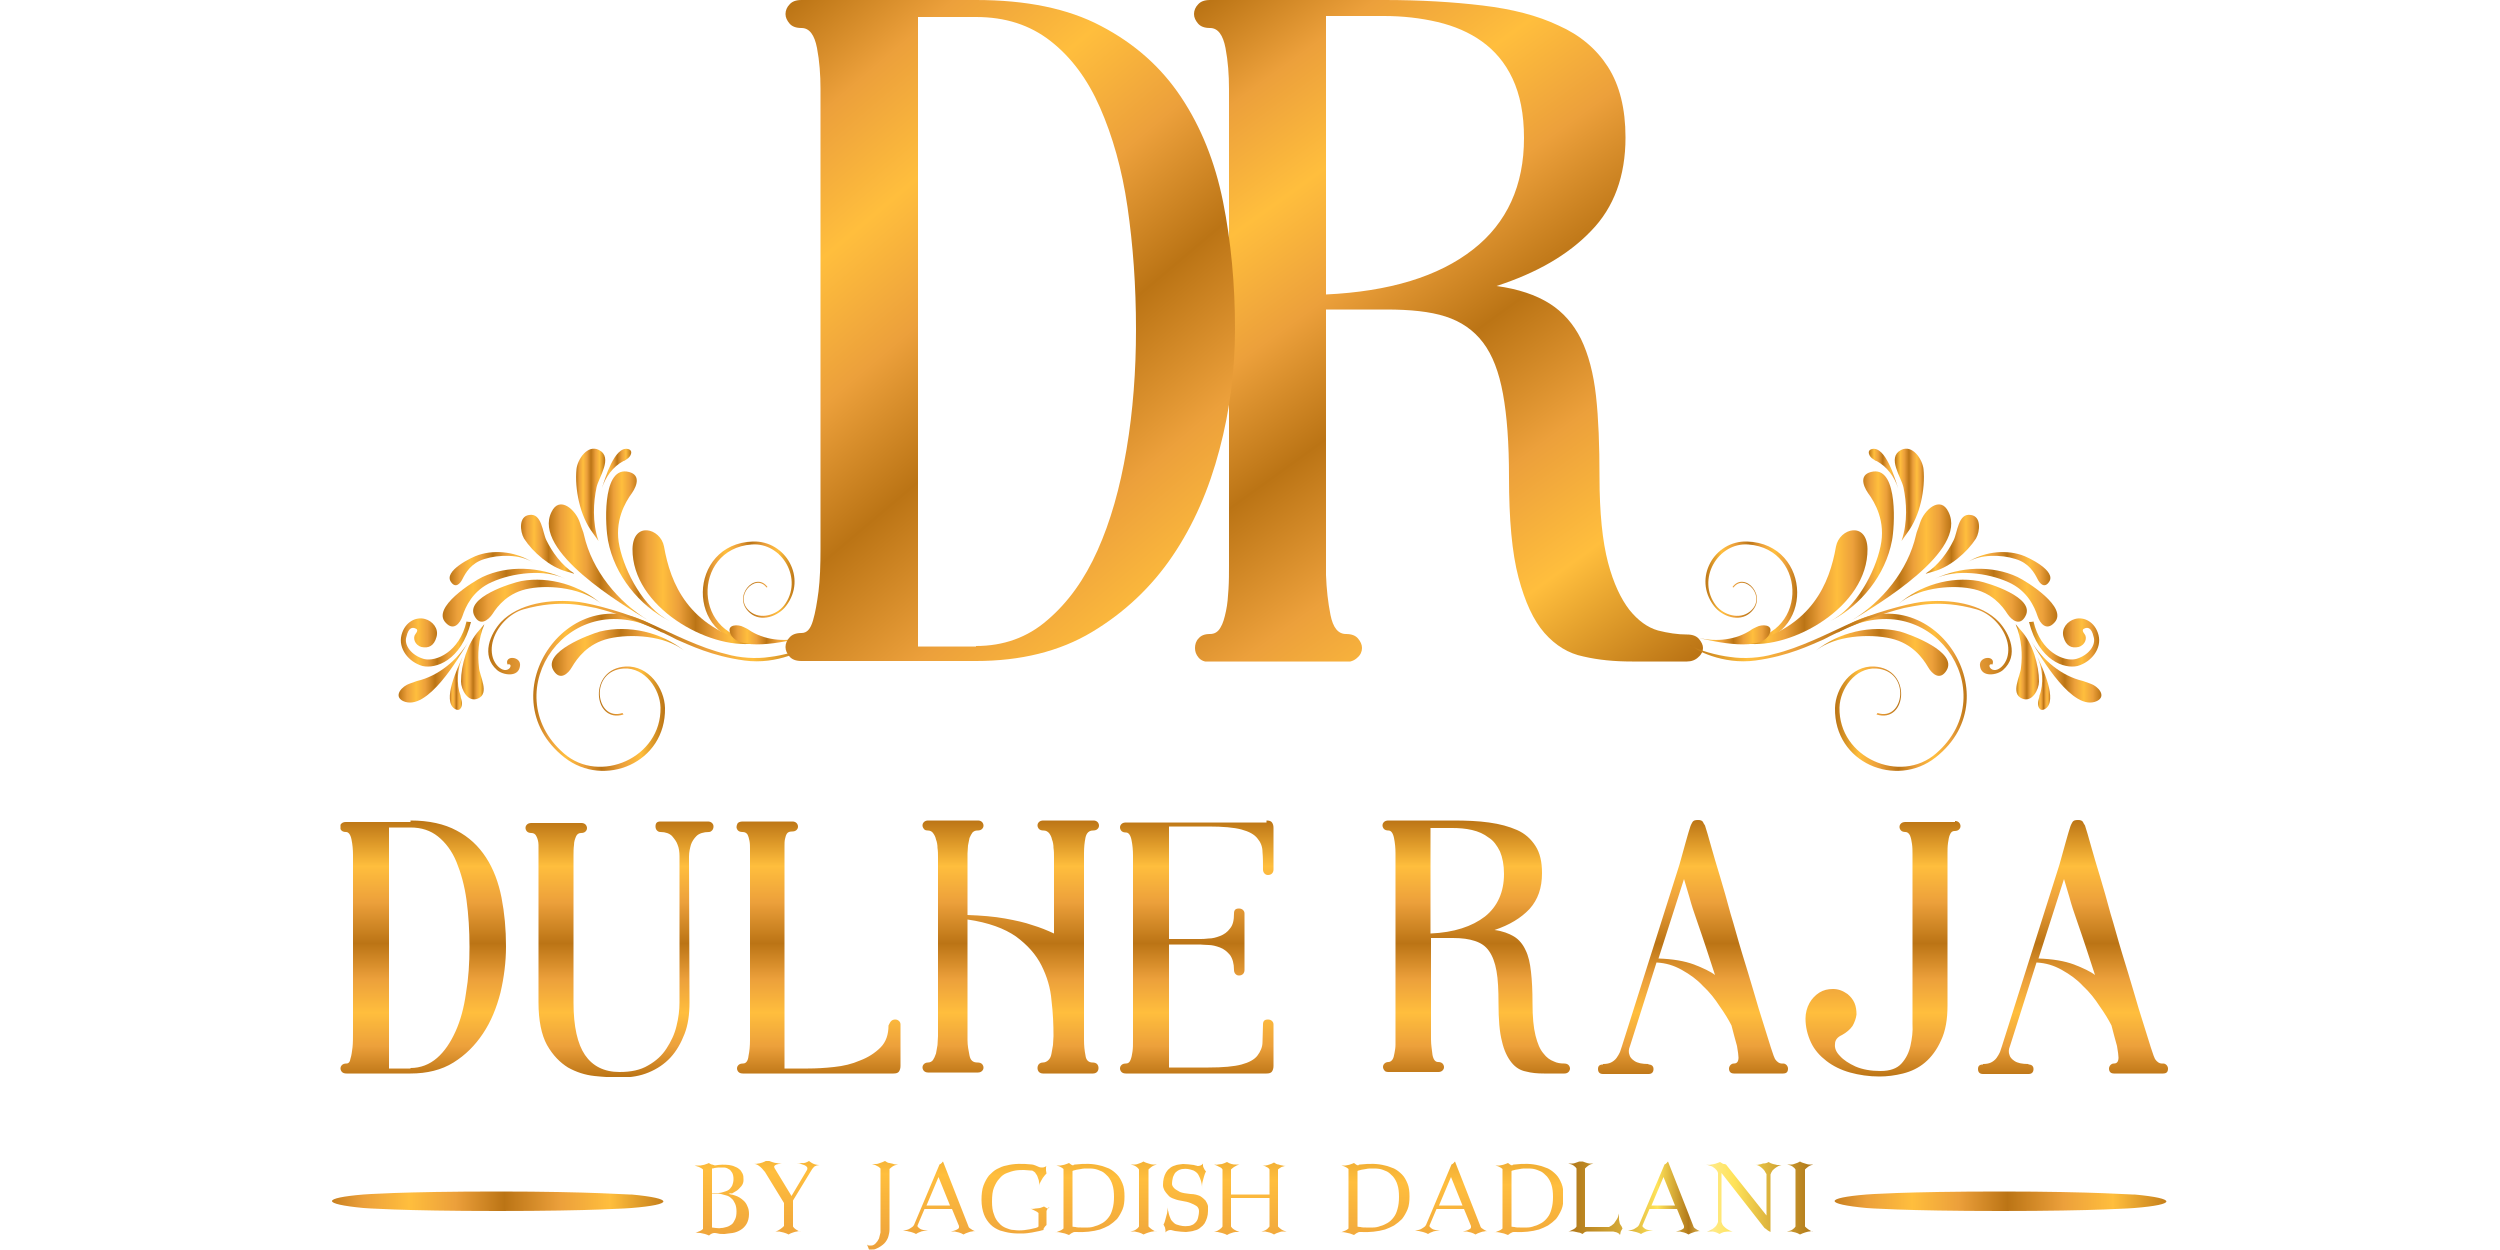
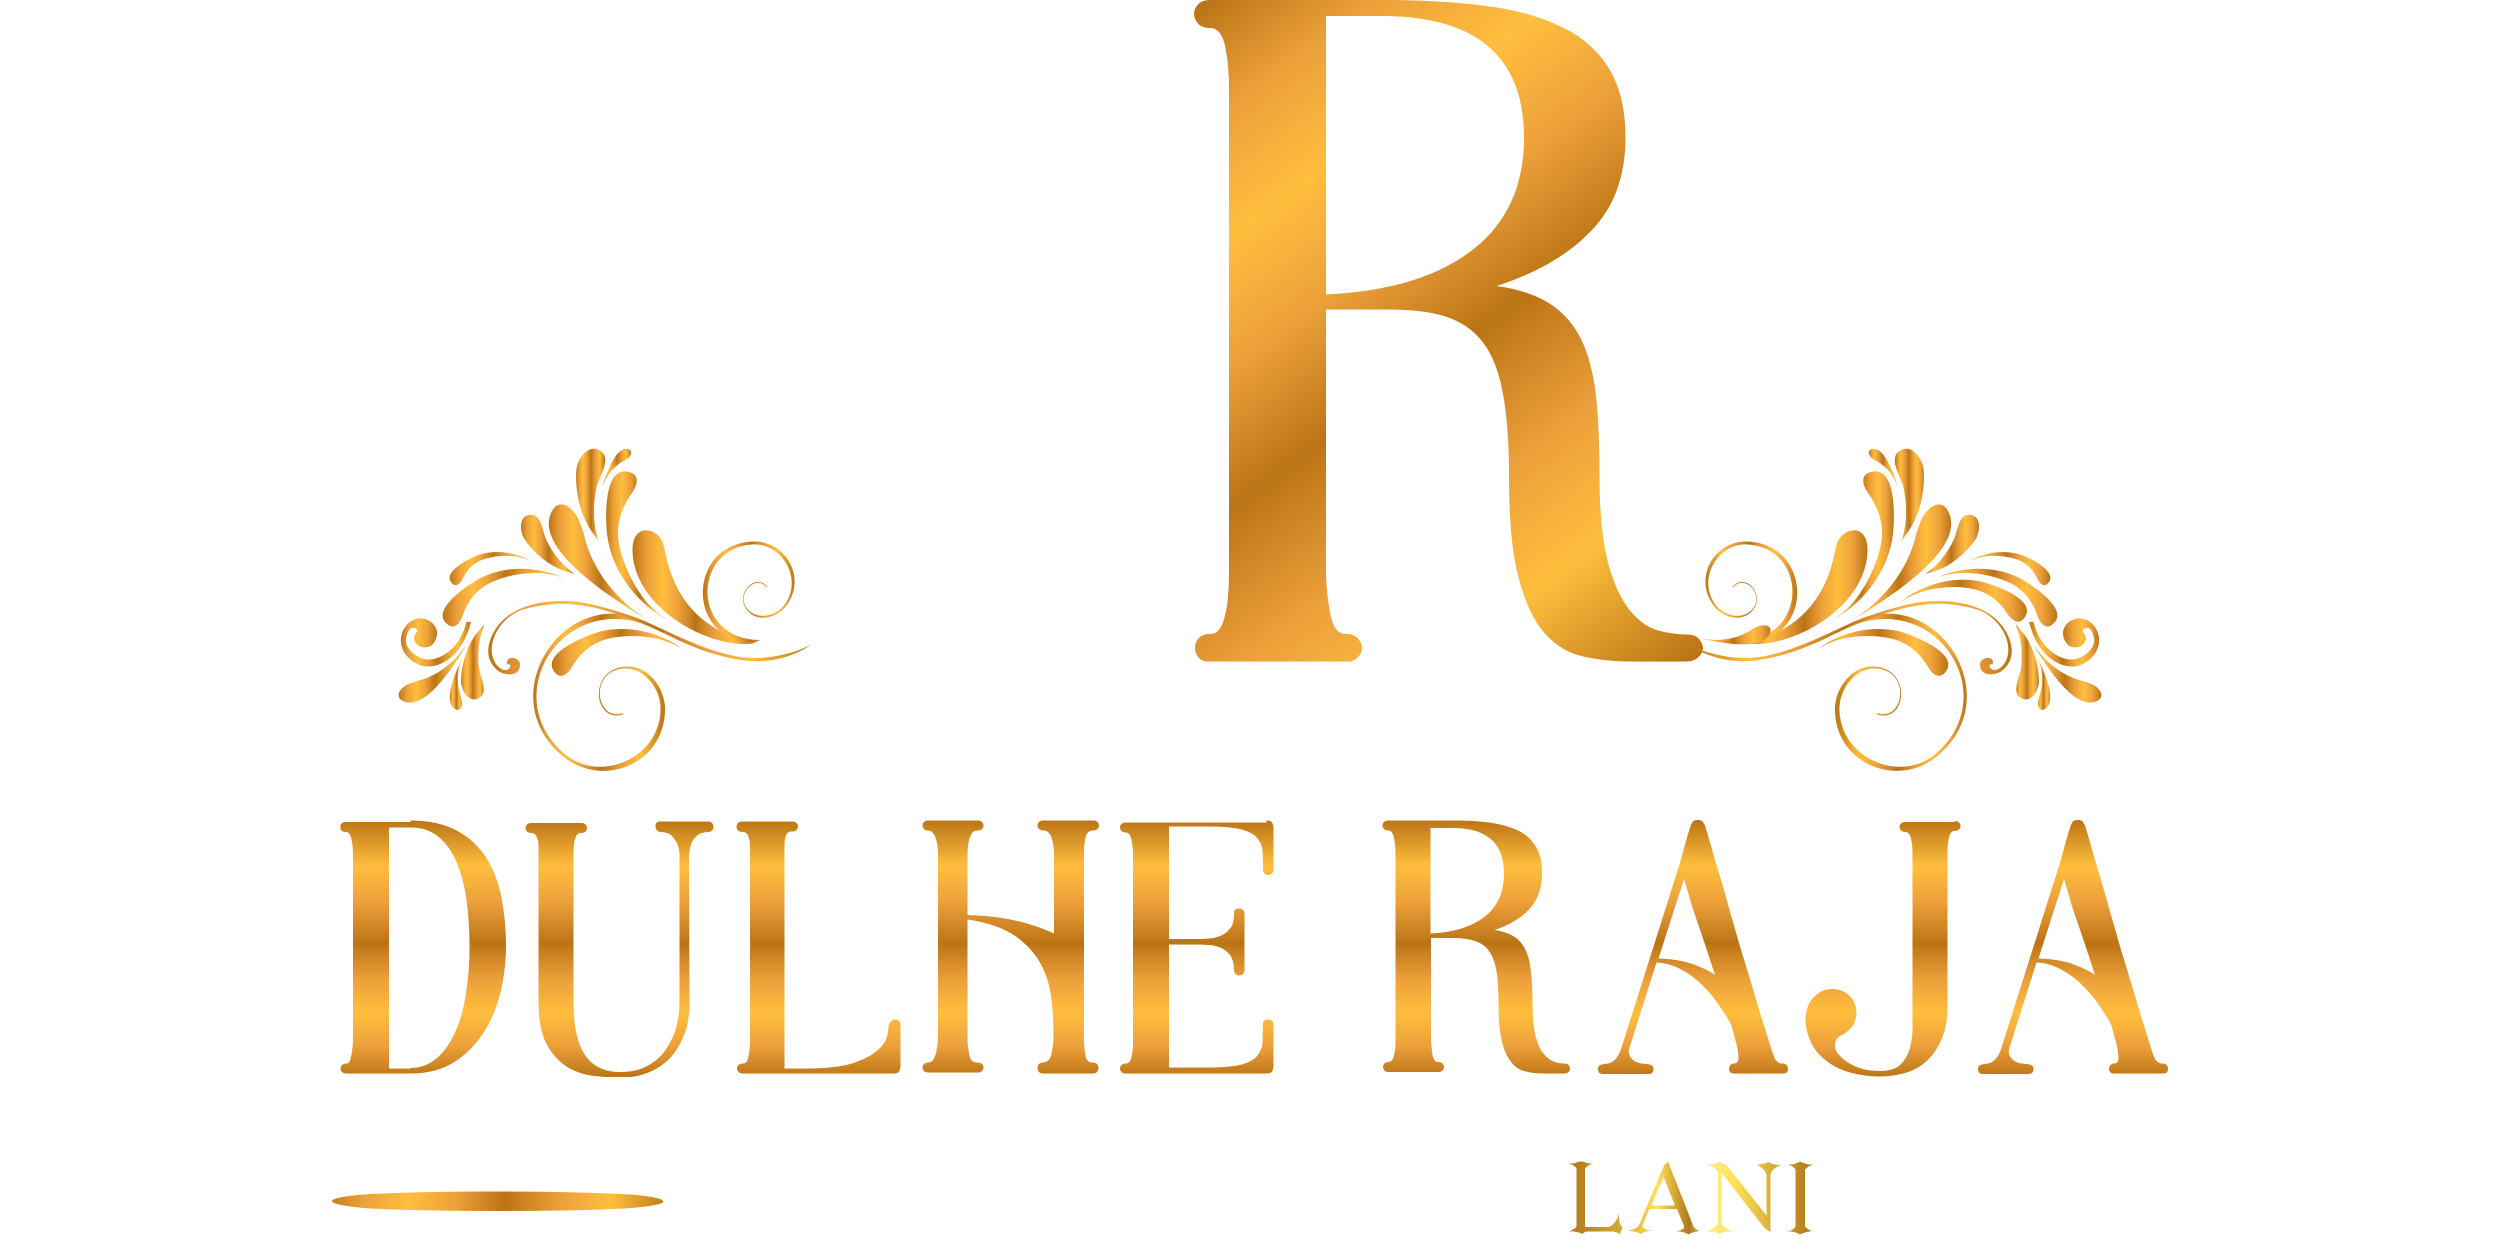
<svg xmlns="http://www.w3.org/2000/svg" xmlns:xlink="http://www.w3.org/1999/xlink" version="1.1" id="Layer_1" x="0px" y="0px" viewBox="0 0 500 250" style="enable-background:new 0 0 500 250;" xml:space="preserve">
  <style type="text/css">
	
		.st0{clip-path:url(#SVGID_00000137124726818674424880000009411519223554770066_);fill:url(#SVGID_00000131336126722698601000000013716218769081424272_);}
	
		.st1{clip-path:url(#SVGID_00000029742334612645479180000001893686373913327759_);fill:url(#SVGID_00000111905305541723474950000000805356345327428998_);}
	
		.st2{clip-path:url(#SVGID_00000106124697148935181860000007161040415687927207_);fill:url(#SVGID_00000166673033569547615360000002787486253479994504_);}
	
		.st3{clip-path:url(#SVGID_00000070831202961371453560000012420133123872246689_);fill:url(#SVGID_00000031178641589125778970000005792541394582050447_);}
	
		.st4{clip-path:url(#SVGID_00000004548287535951982590000010124593195329408897_);fill:url(#SVGID_00000071535425393934047540000018049983157286998663_);}
	
		.st5{clip-path:url(#SVGID_00000040566903856031836510000000796046789520075680_);fill:url(#SVGID_00000036945400390565005630000011918122338984414611_);}
	
		.st6{clip-path:url(#SVGID_00000136383252261811734950000002626709862418586247_);fill:url(#SVGID_00000116952381790285215980000009358584949508671388_);}
	
		.st7{clip-path:url(#SVGID_00000044177076459859908090000015243517297739376005_);fill:url(#SVGID_00000076575207447655012540000009553678903490560903_);}
	
		.st8{clip-path:url(#SVGID_00000000916927078750650030000012648803168112724635_);fill:url(#SVGID_00000157267531969211989010000014135032292305320114_);}
	
		.st9{clip-path:url(#SVGID_00000165212402961733781400000014086149889816519298_);fill:url(#SVGID_00000043445209796754336040000015725240136938610864_);}
	
		.st10{clip-path:url(#SVGID_00000164513980894550321300000005994818248998220719_);fill:url(#SVGID_00000148644566049629728400000002716332792546201241_);}
	
		.st11{clip-path:url(#SVGID_00000134248070526299765540000015697288193596748687_);fill:url(#SVGID_00000016052269097306277790000011259876821315538850_);}
	
		.st12{clip-path:url(#SVGID_00000019662906689101003960000018028884043909226417_);fill:url(#SVGID_00000150795412093905776770000007611255070606518715_);}
	
		.st13{clip-path:url(#SVGID_00000181074080100163001450000017341242384481758632_);fill:url(#SVGID_00000054237045252337944650000007856540356370334364_);}
	
		.st14{clip-path:url(#SVGID_00000149361534702478157190000012156282314139626670_);fill:url(#SVGID_00000156566528934256829090000018282885179899305620_);}
	
		.st15{clip-path:url(#SVGID_00000178193845521462570790000004691499961429418884_);fill:url(#SVGID_00000080176137513191895260000018051685131695935926_);}
	
		.st16{clip-path:url(#SVGID_00000093881937990344586210000005731058879103068345_);fill:url(#SVGID_00000160902897190327779870000011336008967818043790_);}
	
		.st17{clip-path:url(#SVGID_00000131352673140361201440000016243180440720727206_);fill:url(#SVGID_00000061443722013611335110000002633379935791113398_);}
	
		.st18{clip-path:url(#SVGID_00000176044955846804237290000000322001514130100926_);fill:url(#SVGID_00000120560568877282000990000014652653804551213992_);}
	
		.st19{clip-path:url(#SVGID_00000084515591959265056930000009584885934093581448_);fill:url(#SVGID_00000041980591763191227890000010572943737720572299_);}
	
		.st20{clip-path:url(#SVGID_00000082348536034302653190000008512921941325784729_);fill:url(#SVGID_00000142861518503365945590000014462569124582271391_);}
	
		.st21{clip-path:url(#SVGID_00000101800730121984729330000004956719263885480842_);fill:url(#SVGID_00000160871175925426515460000000168826234872159911_);}
	
		.st22{clip-path:url(#SVGID_00000106141150012754195740000007007668779400263058_);fill:url(#SVGID_00000168099076139974723330000003803184167087914149_);}
	
		.st23{clip-path:url(#SVGID_00000067917529747722469290000004931377890322943645_);fill:url(#SVGID_00000043444151734117724950000009410210305738349959_);}
	
		.st24{clip-path:url(#SVGID_00000000216845378691114190000009949265553616441016_);fill:url(#SVGID_00000018957674163855604020000014503151536995224510_);}
	
		.st25{clip-path:url(#SVGID_00000010282607204115207780000006664445789509662596_);fill:url(#SVGID_00000018221722401775011380000004552646516640135322_);}
	
		.st26{clip-path:url(#SVGID_00000030449006605549471320000004135164363828178871_);fill:url(#SVGID_00000069393539001230228250000000375564999263267717_);}
	
		.st27{clip-path:url(#SVGID_00000101089672086670210200000012109598806778058395_);fill:url(#SVGID_00000005264342560878300210000011303521384226061984_);}
	
		.st28{clip-path:url(#SVGID_00000034064094863296399810000008781832084507949227_);fill:url(#SVGID_00000060741758047206515780000017815388070284762036_);}
	
		.st29{clip-path:url(#SVGID_00000142150558432365304570000000781802688259199872_);fill:url(#SVGID_00000098200301674394004100000003135549051106859694_);}
	
		.st30{clip-path:url(#SVGID_00000119799995129383476530000016182272424070220199_);fill:url(#SVGID_00000150823704386597761730000017990313239290046126_);}
	
		.st31{clip-path:url(#SVGID_00000129197948872050497450000010001165166428963456_);fill:url(#SVGID_00000124845880774014677890000015591289970583429288_);}
	
		.st32{clip-path:url(#SVGID_00000004528172184486658910000007788230107219230100_);fill:url(#SVGID_00000013154861121598233650000016833324606432580492_);}
	
		.st33{clip-path:url(#SVGID_00000173874398525236830190000011935463846120323992_);fill:url(#SVGID_00000152240755142125603090000002909003798451232899_);}
	
		.st34{clip-path:url(#SVGID_00000072983910891024766590000010606691200087211173_);fill:url(#SVGID_00000127741741638451671200000004884601882573773441_);}
	
		.st35{clip-path:url(#SVGID_00000018923111553586133260000008865406451945979778_);fill:url(#SVGID_00000109748686416932337390000008165343199650355132_);}
	
		.st36{clip-path:url(#SVGID_00000098912762264890685670000001586971542228372923_);fill:url(#SVGID_00000057128897313975552190000009071397710010352012_);}
	
		.st37{clip-path:url(#SVGID_00000153691777599795215570000005644237874023150737_);fill:url(#SVGID_00000083806344097367233560000003313790524212101504_);}
	
		.st38{clip-path:url(#SVGID_00000033357726004933135020000010409586778703542926_);fill:url(#SVGID_00000084532542482275496460000017425549131416738722_);}
	
		.st39{clip-path:url(#SVGID_00000118368861292220742420000000182320036810975366_);fill:url(#SVGID_00000010992608168340501790000018442862246529064580_);}
	
		.st40{clip-path:url(#SVGID_00000042000411888834470530000013978113021197243325_);fill:url(#SVGID_00000078019940626051681600000010349232105281054631_);}
	
		.st41{clip-path:url(#SVGID_00000044885523128314149950000011955750694166972081_);fill:url(#SVGID_00000108277996784090092500000010925267756000618421_);}
	
		.st42{clip-path:url(#SVGID_00000010273469006221886680000011012453949664247706_);fill:url(#SVGID_00000103261910947642543590000002038421668957305734_);}
</style>
  <g>
    <g>
      <defs>
-         <path id="SVGID_1_" d="M302.2,245.3c0.1,0,0.3,0.1,0.7,0.1c0.3,0.1,0.7,0.1,1.1,0.1c0.4,0,0.9,0,1.4,0c0.5,0,1-0.1,1.5-0.3     c0.5-0.1,1-0.4,1.4-0.6c0.5-0.3,0.9-0.7,1.2-1.1c0.4-0.5,0.6-1,0.8-1.7c0.2-0.7,0.3-1.5,0.3-2.4c0-1-0.1-1.8-0.3-2.4     c-0.2-0.7-0.5-1.2-0.9-1.7c-0.4-0.4-0.8-0.8-1.2-1c-0.5-0.2-0.9-0.4-1.4-0.5c-0.5-0.1-1-0.1-1.5-0.1c-0.5,0-0.9,0-1.3,0.1     c-0.4,0.1-0.8,0.1-1.1,0.2c-0.3,0.1-0.5,0.1-0.6,0.2V245.3z M302.9,232.9c1.8-0.2,3.4-0.2,4.9,0.2c0.6,0.1,1.2,0.4,1.8,0.6     c0.6,0.3,1.1,0.7,1.6,1.2c0.5,0.5,0.8,1.1,1.1,1.8c0.3,0.7,0.4,1.6,0.4,2.6c0,1-0.1,1.9-0.4,2.6c-0.3,0.7-0.7,1.4-1.1,1.9     c-0.5,0.5-1,0.9-1.6,1.3c-0.6,0.3-1.2,0.6-1.8,0.8c-1.4,0.4-3.1,0.6-4.9,0.5h-0.1c-0.1,0-0.3,0-0.4,0.1c-0.1,0-0.2,0.1-0.4,0.2     c-0.1,0.1-0.3,0.2-0.4,0.3c-0.3-0.1-0.5-0.2-0.8-0.3c-0.3-0.1-0.6-0.1-0.9-0.2c-0.4-0.1-0.7-0.1-1.1,0c0.2,0,0.4-0.1,0.6-0.2     c0.2-0.1,0.3-0.1,0.5-0.2c0.2-0.1,0.4-0.2,0.6-0.4v-11.9c-0.2-0.2-0.4-0.3-0.6-0.4c-0.2-0.1-0.4-0.2-0.5-0.2     c-0.2-0.1-0.4-0.1-0.6-0.1c0.4,0,0.8,0,1.1,0c0.4-0.1,0.7-0.1,0.9-0.2c0.3-0.1,0.6-0.2,0.8-0.3c0.1,0.1,0.3,0.2,0.4,0.3     c0.1,0.1,0.3,0.1,0.4,0.2C302.6,232.9,302.7,232.9,302.9,232.9z M288.1,246.4H288H288.1z M292.5,241.1l-2.3-5.7l-2.4,5.7H292.5z      M296.1,245.3c0,0,0,0.1,0.1,0.2c0.1,0.1,0.2,0.2,0.4,0.3c0.1,0.1,0.3,0.2,0.5,0.3c0.2,0.1,0.4,0.2,0.5,0.2     c-0.3-0.1-0.5-0.1-0.8,0c-0.3,0-0.5,0.1-0.8,0.2c-0.3,0.1-0.6,0.2-0.9,0.4c-0.3-0.2-0.6-0.3-0.9-0.4c-0.3-0.1-0.6-0.1-0.8-0.2     c-0.3,0-0.5,0-0.8,0c0.4-0.1,0.8-0.2,1-0.3c0.2-0.1,0.4-0.2,0.5-0.3c0.1-0.1,0.1-0.2,0.1-0.3c0-0.1,0-0.1,0-0.2l-1.4-3.4h-5.5     l-1.4,3.3c0,0.2,0,0.3,0.2,0.4c0.1,0.1,0.3,0.3,0.6,0.4c0.3,0.1,0.7,0.2,1.3,0.3c0,0-0.1,0-0.3,0c-0.1,0-0.3,0-0.6,0     c-0.2,0-0.5,0.1-0.7,0.2c-0.3,0.1-0.5,0.2-0.8,0.4c-0.3-0.2-0.7-0.3-1-0.4c-0.3-0.1-0.6-0.1-0.8-0.2c-0.3,0-0.5,0-0.8,0     c0.4-0.1,0.7-0.2,1-0.3c0.3-0.1,0.5-0.3,0.7-0.4c0.2-0.1,0.4-0.3,0.5-0.5l5.1-12.1c0.1-0.1,0.3-0.1,0.3-0.2     c0.1-0.1,0.2-0.1,0.2-0.2c0.1-0.1,0.1-0.1,0.2-0.2L296.1,245.3z M271.4,245.3c0.1,0,0.3,0.1,0.7,0.1c0.3,0.1,0.7,0.1,1.1,0.1     c0.4,0,0.9,0,1.4,0c0.5,0,1-0.1,1.5-0.3c0.5-0.1,1-0.4,1.4-0.6c0.5-0.3,0.9-0.7,1.2-1.1c0.4-0.5,0.6-1,0.8-1.7     c0.2-0.7,0.3-1.5,0.3-2.4c0-1-0.1-1.8-0.3-2.4c-0.2-0.7-0.5-1.2-0.9-1.7c-0.4-0.4-0.8-0.8-1.2-1c-0.5-0.2-0.9-0.4-1.4-0.5     c-0.5-0.1-1-0.1-1.5-0.1c-0.5,0-0.9,0-1.3,0.1c-0.4,0.1-0.8,0.1-1.1,0.2c-0.3,0.1-0.5,0.1-0.6,0.2V245.3z M272.1,232.9     c1.8-0.2,3.4-0.2,4.9,0.2c0.6,0.1,1.2,0.4,1.8,0.6c0.6,0.3,1.1,0.7,1.6,1.2c0.5,0.5,0.8,1.1,1.1,1.8c0.3,0.7,0.4,1.6,0.4,2.6     c0,1-0.1,1.9-0.4,2.6c-0.3,0.7-0.7,1.4-1.1,1.9c-0.5,0.5-1,0.9-1.6,1.3c-0.6,0.3-1.2,0.6-1.8,0.8c-1.4,0.4-3.1,0.6-4.9,0.5H272     c-0.1,0-0.3,0-0.4,0.1c-0.1,0-0.2,0.1-0.4,0.2c-0.1,0.1-0.3,0.2-0.4,0.3c-0.3-0.1-0.5-0.2-0.8-0.3c-0.3-0.1-0.6-0.1-0.9-0.2     c-0.4-0.1-0.7-0.1-1.1,0c0.2,0,0.4-0.1,0.6-0.2c0.2-0.1,0.3-0.1,0.5-0.2c0.2-0.1,0.4-0.2,0.6-0.4v-11.9c-0.2-0.2-0.4-0.3-0.6-0.4     c-0.2-0.1-0.4-0.2-0.5-0.2c-0.2-0.1-0.4-0.1-0.6-0.1c0.4,0,0.8,0,1.1,0c0.4-0.1,0.7-0.1,0.9-0.2c0.3-0.1,0.6-0.2,0.8-0.3     c0.1,0.1,0.3,0.2,0.4,0.3c0.1,0.1,0.3,0.1,0.4,0.2C271.8,232.9,271.9,232.9,272.1,232.9z M255.6,245.3c0.2,0.2,0.4,0.4,0.7,0.6     c0.3,0.2,0.6,0.3,1,0.4c-0.3,0-0.5,0-0.8,0c-0.3,0-0.5,0.1-0.8,0.2c-0.3,0.1-0.6,0.2-0.9,0.4c-0.3-0.2-0.6-0.3-0.9-0.4     c-0.3-0.1-0.6-0.1-0.8-0.2c-0.3,0-0.5,0-0.8,0c0.4-0.1,0.7-0.2,1-0.4c0.3-0.2,0.4-0.4,0.6-0.6v-5.7h-7.7v5.7     c0.1,0.2,0.3,0.4,0.6,0.6c0.3,0.2,0.6,0.3,1.1,0.5c-0.3,0-0.5,0-0.8,0c-0.2,0-0.5,0.1-0.8,0.2c-0.3,0.1-0.6,0.2-0.9,0.4     c-0.3-0.2-0.7-0.3-1-0.4c-0.3-0.1-0.6-0.1-0.8-0.2c-0.3,0-0.6,0-0.8,0c0.5-0.1,0.8-0.3,1.1-0.5c0.3-0.2,0.5-0.4,0.6-0.6v-11.4     c-0.1-0.2-0.3-0.4-0.6-0.5c-0.3-0.2-0.6-0.3-1.1-0.5c0.3,0,0.5,0.1,0.8,0c0.3,0,0.5-0.1,0.8-0.1c0.3-0.1,0.6-0.2,1-0.4     c0.3,0.2,0.6,0.3,0.9,0.4c0.3,0.1,0.6,0.1,0.8,0.1c0.3,0,0.5,0,0.8,0c-0.4,0.1-0.8,0.3-1.1,0.5c-0.3,0.2-0.5,0.4-0.6,0.5v5h7.7     v-5c-0.1-0.2-0.3-0.4-0.6-0.5c-0.3-0.2-0.6-0.3-1-0.3c0.2,0,0.5,0,0.8,0c0.2,0,0.5-0.1,0.8-0.2c0.3-0.1,0.6-0.2,0.9-0.4     c0.3,0.2,0.6,0.4,0.9,0.4c0.3,0.1,0.6,0.2,0.8,0.2c0.3,0.1,0.6,0.1,0.8,0c-0.4,0.1-0.7,0.2-1,0.3c-0.3,0.2-0.5,0.3-0.7,0.5V245.3     z M241.6,242.2c0,1-0.3,1.8-0.7,2.5c-0.2,0.3-0.5,0.6-0.8,0.8c-0.3,0.3-0.7,0.5-1.2,0.6c-0.5,0.2-1,0.2-1.7,0.3     c-0.6,0-1.4-0.1-2.2-0.2c-0.3-0.1-0.5-0.1-0.8-0.2c-0.2,0-0.4,0-0.6,0.1c-0.2,0.1-0.4,0.2-0.5,0.4c0-0.2,0-0.3,0-0.5     c0-0.1-0.1-0.3-0.1-0.5c-0.1-0.2-0.2-0.4-0.3-0.6c0.2-0.3,0.3-0.7,0.4-1.1c0.1-0.3,0.2-0.7,0.3-1.1c0.1-0.4,0.1-0.9,0.1-1.5     c0,0.1,0,0.2,0,0.3c0,0.2,0.1,0.4,0.1,0.6c0.1,0.2,0.1,0.5,0.2,0.8c0.1,0.3,0.2,0.6,0.3,0.8c0.1,0.3,0.3,0.5,0.5,0.7     c0.2,0.2,0.4,0.4,0.7,0.5c0.9,0.3,1.6,0.4,2.3,0.3c0.3,0,0.6-0.1,0.8-0.2c0.3-0.1,0.5-0.3,0.7-0.5c0.2-0.2,0.4-0.5,0.5-0.9     c0.1-0.4,0.2-0.9,0.2-1.4c0-0.4-0.2-0.8-0.5-1c-0.3-0.2-0.7-0.4-1.2-0.6c-0.5-0.2-1-0.3-1.6-0.4c-0.6-0.1-1.1-0.2-1.6-0.4     c-0.6-0.2-1-0.4-1.3-0.8c-0.3-0.3-0.5-0.6-0.7-0.9c-0.2-0.4-0.3-0.7-0.3-1.1c0-1,0.2-1.8,0.6-2.5c0.2-0.3,0.4-0.6,0.7-0.8     c0.3-0.3,0.7-0.5,1.1-0.6c0.4-0.2,1-0.2,1.6-0.3c0.6,0,1.4,0.1,2.2,0.2c0.2,0.1,0.5,0.1,0.7,0.2c0.2,0,0.4,0,0.6-0.1     c0.2-0.1,0.4-0.2,0.5-0.4c0,0.2,0,0.3,0,0.5c0,0.1,0.1,0.3,0.2,0.5c0.1,0.2,0.2,0.4,0.4,0.6c-0.2,0.3-0.3,0.7-0.4,1     c-0.1,0.3-0.2,0.7-0.3,1.1c-0.1,0.4-0.1,0.9-0.1,1.4c0,0,0-0.2,0-0.5c0-0.3-0.1-0.7-0.2-1.1c-0.1-0.4-0.3-0.8-0.5-1.2     c-0.2-0.4-0.6-0.7-1-0.9c-0.8-0.3-1.5-0.4-2.1-0.3c-0.3,0-0.5,0.1-0.8,0.2c-0.2,0.1-0.5,0.3-0.7,0.5c-0.2,0.2-0.3,0.5-0.5,0.9     c-0.1,0.4-0.2,0.9-0.2,1.4c0,0.3,0.2,0.6,0.5,0.9c0.2,0.2,0.6,0.4,1.1,0.7c0.5,0.2,1.2,0.3,2.1,0.4c0.8,0,1.4,0.2,1.9,0.4     c0.5,0.3,0.8,0.6,1.1,0.9c0.2,0.3,0.4,0.7,0.5,1.1C241.6,241.6,241.6,241.9,241.6,242.2z M229.7,245.3c0.2,0.2,0.4,0.4,0.7,0.6     c0.3,0.2,0.6,0.4,1,0.4c-0.3-0.1-0.5-0.1-0.8,0c-0.3,0-0.5,0.1-0.9,0.2c-0.3,0.1-0.6,0.2-1,0.4c-0.3-0.2-0.6-0.3-0.9-0.4     c-0.3-0.1-0.6-0.1-0.8-0.2c-0.3,0-0.6,0-0.9,0c0.5-0.1,0.8-0.2,1.1-0.4c0.3-0.2,0.5-0.4,0.6-0.6v-11.4c-0.1-0.2-0.3-0.4-0.6-0.6     c-0.3-0.2-0.6-0.3-1.1-0.4c0.3,0,0.6,0,0.9,0c0.3,0,0.5-0.1,0.8-0.2c0.3-0.1,0.6-0.2,0.9-0.4c0.3,0.2,0.7,0.3,1,0.4     c0.3,0.1,0.6,0.2,0.9,0.2c0.3,0,0.5,0,0.8,0c-0.4,0.1-0.7,0.2-1,0.4c-0.3,0.2-0.5,0.4-0.7,0.6V245.3z M214.4,245.3     c0.1,0,0.3,0.1,0.7,0.1c0.3,0.1,0.7,0.1,1.1,0.1c0.4,0,0.9,0,1.4,0c0.5,0,1-0.1,1.5-0.3c0.5-0.1,1-0.4,1.4-0.6     c0.5-0.3,0.9-0.7,1.2-1.1c0.4-0.5,0.6-1,0.8-1.7c0.2-0.7,0.3-1.5,0.3-2.4c0-1-0.1-1.8-0.3-2.4c-0.2-0.7-0.5-1.2-0.9-1.7     c-0.4-0.4-0.8-0.8-1.2-1c-0.5-0.2-0.9-0.4-1.4-0.5c-0.5-0.1-1-0.1-1.5-0.1c-0.5,0-0.9,0-1.3,0.1c-0.4,0.1-0.8,0.1-1.1,0.2     c-0.3,0.1-0.5,0.1-0.6,0.2V245.3z M215.1,232.9c1.8-0.2,3.4-0.2,4.9,0.2c0.6,0.1,1.2,0.4,1.8,0.6c0.6,0.3,1.1,0.7,1.6,1.2     c0.5,0.5,0.8,1.1,1.1,1.8c0.3,0.7,0.4,1.6,0.4,2.6c0,1-0.1,1.9-0.4,2.6c-0.3,0.7-0.7,1.4-1.1,1.9c-0.5,0.5-1,0.9-1.6,1.3     c-0.6,0.3-1.2,0.6-1.8,0.8c-1.4,0.4-3.1,0.6-4.9,0.5H215c-0.1,0-0.3,0-0.4,0.1c-0.1,0-0.2,0.1-0.4,0.2c-0.1,0.1-0.3,0.2-0.4,0.3     c-0.3-0.1-0.5-0.2-0.8-0.3c-0.3-0.1-0.6-0.1-0.9-0.2c-0.4-0.1-0.7-0.1-1.1,0c0.2,0,0.4-0.1,0.6-0.2c0.2-0.1,0.3-0.1,0.5-0.2     c0.2-0.1,0.4-0.2,0.6-0.4v-11.9c-0.2-0.2-0.4-0.3-0.6-0.4c-0.2-0.1-0.4-0.2-0.5-0.2c-0.2-0.1-0.4-0.1-0.6-0.1c0.4,0,0.8,0,1.1,0     c0.4-0.1,0.7-0.1,0.9-0.2c0.3-0.1,0.6-0.2,0.8-0.3c0.1,0.1,0.3,0.2,0.4,0.3c0.1,0.1,0.3,0.1,0.4,0.2     C214.8,232.9,214.9,232.9,215.1,232.9z M209.9,241.4c-0.1,0.1-0.3,0.2-0.4,0.4c-0.1,0.2-0.2,0.3-0.2,0.4v2.8     c-0.1,0.1-0.2,0.2-0.3,0.3c-0.1,0.1-0.1,0.2-0.2,0.3c-0.1,0.1-0.1,0.2-0.1,0.4c-0.1,0-0.4,0.1-0.8,0.2c-0.4,0.1-0.9,0.2-1.5,0.3     c-0.6,0.1-1.3,0.2-2,0.2c-0.7,0-1.5,0-2.2-0.1c-0.8-0.1-1.5-0.3-2.2-0.5c-0.7-0.3-1.3-0.6-1.9-1.2c-0.5-0.5-1-1.2-1.3-2     s-0.5-1.8-0.5-2.9c0-1.1,0.1-2.1,0.4-2.9c0.3-0.8,0.7-1.5,1.1-2c0.5-0.5,1-1,1.6-1.3c0.6-0.3,1.2-0.6,1.9-0.7     c1.5-0.4,3.2-0.4,5.1-0.2c0.2,0,0.4,0.1,0.7,0.2c0.2,0.1,0.5,0.2,0.7,0.3c0.2,0.1,0.5,0.1,0.7,0.1c0.2,0,0.5-0.1,0.8-0.3     c-0.1,0.1-0.1,0.3-0.1,0.4c0,0.1,0,0.3,0,0.5c0,0.2,0.1,0.4,0.1,0.6c-0.2,0.2-0.4,0.4-0.6,0.7c-0.2,0.2-0.3,0.5-0.5,0.8     c-0.2,0.3-0.3,0.7-0.4,1.1c0.1-0.3,0.1-0.6,0-0.9c0-0.3-0.1-0.5-0.2-0.8c-0.1-0.3-0.2-0.6-0.4-0.8c0,0-0.1-0.1-0.1-0.2     c-0.1-0.1-0.1-0.1-0.2-0.2c-0.1-0.1-0.2-0.1-0.3-0.2c-0.1-0.1-0.3-0.1-0.5-0.1c-0.4,0-0.8-0.1-1.3-0.1c-0.5,0-1.1,0-1.7,0.1     c-0.6,0.1-1.2,0.3-1.7,0.5c-0.6,0.2-1.1,0.6-1.5,1.1c-0.5,0.5-0.8,1.1-1.1,1.8c-0.3,0.7-0.4,1.7-0.4,2.8c0,1,0.1,1.9,0.4,2.6     c0.2,0.7,0.6,1.3,1,1.7c0.4,0.5,0.9,0.8,1.4,1c0.5,0.2,1,0.4,1.6,0.4c1.3,0.2,2.7,0,4.3-0.4c0.1,0,0.2-0.1,0.3-0.1     c0.1,0,0.1-0.1,0.2-0.1c0.1-0.1,0.1-0.1,0.1-0.2v-2.6c-0.2-0.2-0.4-0.3-0.6-0.4c-0.2-0.1-0.4-0.2-0.6-0.3     c-0.2-0.1-0.4-0.2-0.6-0.2c0.4,0.1,0.8,0.1,1.2,0c0.4,0,0.7-0.1,0.9-0.1c0.3-0.1,0.6-0.2,0.8-0.3c0.2,0.1,0.3,0.2,0.5,0.3     c0.2,0.1,0.3,0.1,0.4,0.1C209.6,241.4,209.7,241.4,209.9,241.4z M185.7,246.4h-0.1H185.7z M190,241.1l-2.3-5.7l-2.4,5.7H190z      M193.7,245.3c0,0,0,0.1,0.1,0.2c0.1,0.1,0.2,0.2,0.4,0.3c0.1,0.1,0.3,0.2,0.5,0.3c0.2,0.1,0.4,0.2,0.5,0.2     c-0.3-0.1-0.5-0.1-0.8,0c-0.3,0-0.5,0.1-0.8,0.2c-0.3,0.1-0.6,0.2-0.9,0.4c-0.3-0.2-0.6-0.3-0.9-0.4c-0.3-0.1-0.6-0.1-0.8-0.2     c-0.3,0-0.5,0-0.8,0c0.4-0.1,0.8-0.2,1-0.3c0.2-0.1,0.4-0.2,0.5-0.3c0.1-0.1,0.1-0.2,0.1-0.3c0-0.1,0-0.1,0-0.2l-1.4-3.4h-5.5     l-1.4,3.3c0,0.2,0,0.3,0.2,0.4c0.1,0.1,0.3,0.3,0.6,0.4c0.3,0.1,0.7,0.2,1.3,0.3c0,0-0.1,0-0.3,0c-0.1,0-0.3,0-0.6,0     c-0.2,0-0.5,0.1-0.7,0.2c-0.3,0.1-0.5,0.2-0.8,0.4c-0.3-0.2-0.7-0.3-1-0.4c-0.3-0.1-0.6-0.1-0.8-0.2c-0.3,0-0.5,0-0.8,0     c0.4-0.1,0.7-0.2,1-0.3c0.3-0.1,0.5-0.3,0.7-0.4c0.2-0.1,0.4-0.3,0.5-0.5l5.1-12.1c0.1-0.1,0.3-0.1,0.3-0.2     c0.1-0.1,0.2-0.1,0.2-0.2c0.1-0.1,0.1-0.1,0.2-0.2L193.7,245.3z M179.6,232.9c-0.5,0.1-0.8,0.2-1.1,0.4c-0.3,0.2-0.5,0.4-0.6,0.5     v12.1c0,0.5-0.1,0.9-0.2,1.3c-0.1,0.4-0.3,0.8-0.6,1.2s-0.7,0.7-1.2,1c-0.3,0.2-0.6,0.3-0.8,0.4c-0.2,0.1-0.5,0.1-0.7,0.1     c-0.2,0-0.4,0-0.6,0l-0.4-1c0.1,0.1,0.2,0.2,0.4,0.2c0.1,0,0.3,0,0.5,0c0.2,0,0.5-0.1,0.8-0.4c0.3-0.3,0.5-0.6,0.7-1     c0.1-0.4,0.2-0.8,0.3-1.2v-12.8c-0.2-0.2-0.4-0.4-0.7-0.5c-0.3-0.2-0.6-0.3-1-0.4c0.3,0,0.5,0,0.8,0c0.3,0,0.5-0.1,0.8-0.2     c0.3-0.1,0.6-0.2,1-0.4c0.3,0.2,0.6,0.4,0.9,0.4c0.3,0.1,0.6,0.1,0.8,0.2C179,232.9,179.3,232.9,179.6,232.9z M161.8,232.2     c0.5,0.4,0.9,0.6,1.3,0.7c0.4,0.1,0.6,0.1,0.8,0.1c-0.2,0-0.4,0.1-0.6,0.1c-0.1,0.1-0.3,0.1-0.4,0.2c-0.1,0.1-0.2,0.1-0.2,0.2     c-0.1,0.1-0.1,0.2-0.2,0.2l-3.9,6.4v5.2c0.1,0.2,0.3,0.4,0.6,0.6c0.3,0.2,0.6,0.4,1,0.4c-0.3-0.1-0.5-0.1-0.8,0     c-0.2,0-0.5,0.1-0.8,0.2c-0.3,0.1-0.6,0.2-0.9,0.4c-0.3-0.2-0.7-0.3-1-0.4c-0.3-0.1-0.6-0.1-0.8-0.2c-0.3,0-0.6,0-0.8,0     c0.4-0.1,0.7-0.3,1-0.5c0.3-0.2,0.5-0.4,0.7-0.6v-4.6l-3.8-6.2c-0.2-0.2-0.4-0.5-0.6-0.7c-0.2-0.2-0.4-0.4-0.7-0.6     c-0.3-0.2-0.6-0.3-1-0.4c0.3,0.1,0.6,0.1,0.9,0c0.3,0,0.5-0.1,0.9-0.2c0.3-0.1,0.7-0.3,1-0.5c0.3,0.2,0.6,0.3,0.9,0.4     c0.3,0.1,0.6,0.2,0.9,0.2c0.3,0.1,0.5,0.1,0.7,0.1c0.2,0,0.3,0,0.4,0c-0.5,0.1-0.8,0.1-1.1,0.2c-0.2,0.1-0.4,0.2-0.4,0.3     c-0.1,0.1-0.1,0.2,0,0.4l3.4,5.6l3.1-5.2c0.1-0.2,0.1-0.4,0-0.6c-0.1-0.1-0.3-0.3-0.6-0.4c-0.3-0.1-0.7-0.3-1.4-0.3     c0.3,0,0.6,0,1-0.1C160.8,232.7,161.3,232.5,161.8,232.2z M142.4,245.5c0.2,0,0.5,0.1,0.8,0.1c0.3,0,0.7,0.1,1,0     c0.4,0,0.7-0.1,1.1-0.2c0.4-0.1,0.7-0.3,1-0.5c0.3-0.2,0.5-0.6,0.7-1c0.2-0.4,0.3-0.9,0.3-1.6c0-0.6-0.1-1.2-0.3-1.6     c-0.2-0.4-0.4-0.8-0.7-1c-0.3-0.3-0.6-0.5-1-0.6c-0.4-0.1-0.7-0.2-1.1-0.3c-0.4-0.1-0.7-0.1-1-0.1c-0.3,0-0.6,0-0.8,0v6.4V245.5z      M146.7,235.8c0-0.5-0.1-1-0.3-1.3c-0.2-0.3-0.4-0.6-0.7-0.7c-0.3-0.2-0.6-0.3-1-0.3c-0.3,0-0.7,0-1,0c-0.3,0-0.6,0.1-0.8,0.1     c-0.2,0.1-0.4,0.1-0.5,0.1v0.2v4.7c0.1,0,0.3,0,0.5,0c0.2,0,0.5,0,0.8,0c0.3,0,0.7-0.1,1-0.2c0.3-0.1,0.7-0.2,1-0.4     c0.3-0.2,0.5-0.5,0.7-0.8C146.6,236.7,146.7,236.3,146.7,235.8z M145.7,238.8c0.1,0,0.3,0,0.5,0.1c0.2,0,0.5,0.1,0.8,0.2     c0.3,0.1,0.6,0.2,0.9,0.4c0.3,0.2,0.6,0.4,0.9,0.7c0.3,0.3,0.5,0.6,0.7,1.1c0.2,0.4,0.3,0.9,0.3,1.5c0,0.8-0.2,1.5-0.5,2     c-0.3,0.5-0.7,0.9-1.2,1.2c-0.5,0.3-1,0.5-1.6,0.6c-0.6,0.1-1.1,0.1-1.6,0.2c-0.5,0-1,0-1.3-0.1c-0.4-0.1-0.6-0.1-0.7-0.1     c-0.1,0-0.3,0-0.5,0.1c-0.2,0.1-0.4,0.2-0.6,0.4c-0.2-0.1-0.5-0.2-0.8-0.3c-0.3-0.1-0.6-0.1-0.9-0.2c-0.4,0-0.7-0.1-1.2,0     c0.2,0,0.4-0.1,0.6-0.2c0.2-0.1,0.3-0.1,0.5-0.2c0.2-0.1,0.4-0.2,0.6-0.4v-11.9c-0.2-0.2-0.4-0.3-0.6-0.4     c-0.2-0.1-0.4-0.2-0.5-0.2c-0.2-0.1-0.4-0.1-0.6-0.2c0.4,0,0.8,0,1.2,0c0.4-0.1,0.7-0.1,0.9-0.2c0.3-0.1,0.6-0.2,0.8-0.3     c0.1,0.1,0.2,0.2,0.3,0.2c0.1,0.1,0.2,0.1,0.3,0.1c0.1,0,0.2,0.1,0.3,0.1c0.1,0,0.2,0,0.2,0.1c1.1-0.2,2-0.2,2.9-0.1     c0.4,0.1,0.7,0.1,1.1,0.3c0.3,0.1,0.7,0.3,0.9,0.5c0.3,0.2,0.5,0.5,0.7,0.9c0.2,0.4,0.2,0.8,0.2,1.3c0,0.4-0.1,0.8-0.4,1.2     c-0.3,0.3-0.5,0.6-0.9,0.9c-0.3,0.2-0.7,0.4-1,0.6C146.1,238.6,145.9,238.7,145.7,238.8z" />
-       </defs>
+         </defs>
      <clipPath id="SVGID_00000123407306718522549050000010815415815362767508_">
        <use xlink:href="#SVGID_1_" style="overflow:visible;" />
      </clipPath>
      <linearGradient id="SVGID_00000102545998988733790800000008588796079788619410_" gradientUnits="userSpaceOnUse" x1="224.303" y1="326.165" x2="226.205" y2="215.803">
        <stop offset="0" style="stop-color:#BB7415" />
        <stop offset="0.12" style="stop-color:#ECA03B" />
        <stop offset="0.25" style="stop-color:#FFBE3D" />
        <stop offset="0.38" style="stop-color:#ECA03B" />
        <stop offset="0.52" style="stop-color:#BB7415" />
        <stop offset="0.68" style="stop-color:#ECA03B" />
        <stop offset="0.82" style="stop-color:#FFBE3D" />
        <stop offset="1" style="stop-color:#BB7415" />
      </linearGradient>
      <rect x="138.9" y="232.2" style="clip-path:url(#SVGID_00000123407306718522549050000010815415815362767508_);fill:url(#SVGID_00000102545998988733790800000008588796079788619410_);" width="173.7" height="17.8" />
    </g>
    <g>
      <defs>
        <path id="SVGID_00000102532061897928183600000010802067194257639087_" d="M361,245.3c0.2,0.2,0.4,0.4,0.7,0.6     c0.3,0.2,0.6,0.4,1,0.4c-0.3-0.1-0.5-0.1-0.8,0c-0.3,0-0.5,0.1-0.9,0.2c-0.3,0.1-0.6,0.2-1,0.4c-0.3-0.2-0.6-0.3-0.9-0.4     c-0.3-0.1-0.6-0.1-0.8-0.2c-0.3,0-0.6,0-0.9,0c0.5-0.1,0.8-0.2,1.1-0.4c0.3-0.2,0.5-0.4,0.6-0.6v-11.4c-0.1-0.2-0.3-0.4-0.6-0.6     c-0.3-0.2-0.6-0.3-1.1-0.4c0.3,0,0.6,0,0.9,0c0.3,0,0.5-0.1,0.8-0.2c0.3-0.1,0.6-0.2,0.9-0.4c0.3,0.2,0.7,0.3,1,0.4     c0.3,0.1,0.6,0.2,0.9,0.2c0.3,0,0.5,0,0.8,0c-0.4,0.1-0.7,0.2-1,0.4c-0.3,0.2-0.5,0.4-0.7,0.6V245.3z M353.7,232.4     c0.3,0.2,0.6,0.3,0.9,0.4c0.3,0.1,0.6,0.1,0.8,0.2c0.3,0,0.6,0,0.9,0c-0.5,0.1-0.8,0.3-1.1,0.5c-0.3,0.2-0.5,0.4-0.7,0.6     c-0.2,0.3-0.3,0.5-0.4,0.8v0.2v11.3c-0.4-0.2-0.7-0.4-0.9-0.6c-0.1-0.1-0.2-0.1-0.3-0.2l-8.6-11v9.8c0.1,0.3,0.2,0.6,0.4,0.8     c0.2,0.2,0.4,0.4,0.7,0.6c0.3,0.2,0.7,0.4,1.1,0.5c-0.3,0-0.6,0-0.9,0c-0.3,0-0.5,0.1-0.8,0.1c-0.3,0.1-0.6,0.2-0.9,0.4     c-0.3-0.2-0.6-0.3-0.9-0.4c-0.3-0.1-0.6-0.1-0.8-0.1c-0.3,0-0.5,0-0.8,0c0.4-0.1,0.8-0.3,1.1-0.5c0.3-0.2,0.5-0.4,0.7-0.6     c0.2-0.3,0.3-0.5,0.4-0.8v-9.8c-0.1-0.4-0.3-0.6-0.6-0.9c-0.3-0.2-0.5-0.4-0.8-0.5c-0.3-0.1-0.6-0.2-1-0.3c0.4,0.1,0.8,0.1,1.1,0     c0.4-0.1,0.7-0.1,0.9-0.2c0.3-0.1,0.6-0.2,0.8-0.3c0.2,0.1,0.3,0.2,0.5,0.3c0.1,0.1,0.3,0.1,0.4,0.1c0.1,0,0.2,0.1,0.3,0.1     l8.1,10.2v-8.3c0,0-0.1-0.1-0.2-0.3c-0.1-0.2-0.2-0.4-0.4-0.6c-0.2-0.2-0.4-0.4-0.7-0.6c-0.3-0.2-0.6-0.3-1-0.4     c0.3,0.1,0.5,0.1,0.8,0c0.2,0,0.5-0.1,0.8-0.2C353.1,232.7,353.4,232.6,353.7,232.4z M330.7,246.4h-0.1H330.7z M335,241.1     l-2.3-5.7l-2.4,5.7H335z M338.7,245.3c0,0,0,0.1,0.1,0.2c0.1,0.1,0.2,0.2,0.4,0.3c0.1,0.1,0.3,0.2,0.5,0.3     c0.2,0.1,0.4,0.2,0.5,0.2c-0.3-0.1-0.5-0.1-0.8,0c-0.3,0-0.5,0.1-0.8,0.2c-0.3,0.1-0.6,0.2-0.9,0.4c-0.3-0.2-0.6-0.3-0.9-0.4     c-0.3-0.1-0.6-0.1-0.8-0.2c-0.3,0-0.5,0-0.8,0c0.4-0.1,0.8-0.2,1-0.3c0.2-0.1,0.4-0.2,0.5-0.3c0.1-0.1,0.1-0.2,0.1-0.3     c0-0.1,0-0.1,0-0.2l-1.4-3.4h-5.5l-1.4,3.3c0,0.2,0,0.3,0.2,0.4c0.1,0.1,0.3,0.3,0.6,0.4c0.3,0.1,0.7,0.2,1.3,0.3     c0,0-0.1,0-0.3,0c-0.1,0-0.3,0-0.6,0c-0.2,0-0.5,0.1-0.7,0.2c-0.3,0.1-0.5,0.2-0.8,0.4c-0.3-0.2-0.7-0.3-1-0.4     c-0.3-0.1-0.6-0.1-0.8-0.2c-0.3,0-0.5,0-0.8,0c0.4-0.1,0.7-0.2,1-0.3c0.3-0.1,0.5-0.3,0.7-0.4c0.2-0.1,0.4-0.3,0.5-0.5l5.1-12.1     c0.1-0.1,0.3-0.1,0.3-0.2c0.1-0.1,0.2-0.1,0.2-0.2c0.1-0.1,0.1-0.1,0.2-0.2L338.7,245.3z M324.5,245.7c-0.1,0.2-0.2,0.3-0.3,0.5     c-0.1,0.2-0.1,0.3-0.1,0.4c0,0.1-0.1,0.3-0.1,0.4c-0.1-0.2-0.2-0.3-0.4-0.4c-0.2-0.1-0.4-0.2-0.6-0.2c-0.2-0.1-0.5-0.1-0.7-0.1     h-4.5c-0.1,0-0.3,0-0.4,0c-0.1,0-0.3,0.1-0.4,0.1c-0.1,0.1-0.3,0.2-0.5,0.4c-0.2-0.1-0.5-0.3-0.8-0.3c-0.3-0.1-0.6-0.1-0.9-0.2     c-0.4-0.1-0.7,0-1.2,0c0.2,0,0.4-0.1,0.6-0.2c0.2-0.1,0.4-0.2,0.6-0.3c0.2-0.1,0.4-0.3,0.5-0.5v-11.6c-0.1-0.2-0.3-0.4-0.6-0.6     c-0.3-0.2-0.6-0.3-1.1-0.4c0.3,0,0.6,0,0.9,0c0.3,0,0.5-0.1,0.8-0.2c0.3-0.1,0.6-0.2,0.9-0.4c0.3,0.2,0.6,0.3,0.9,0.4     c0.3,0.1,0.6,0.2,0.8,0.2c0.3,0,0.6,0,0.8,0c-0.4,0.1-0.7,0.2-1,0.4c-0.3,0.2-0.5,0.4-0.7,0.6v11.7h4.8c0.4-0.2,0.7-0.4,1-0.7     c0.2-0.3,0.4-0.6,0.6-0.9c0.2-0.3,0.3-0.7,0.4-1.1c0,0.4,0,0.8,0,1.2c0.1,0.4,0.1,0.7,0.2,0.9     C324.3,245.2,324.4,245.4,324.5,245.7z" />
      </defs>
      <clipPath id="SVGID_00000150070428489013184900000012338833213217846417_">
        <use xlink:href="#SVGID_00000102532061897928183600000010802067194257639087_" style="overflow:visible;" />
      </clipPath>
      <linearGradient id="SVGID_00000088838222362172134290000007636261643802793358_" gradientUnits="userSpaceOnUse" x1="314.235" y1="239.756" x2="362.146" y2="239.461">
        <stop offset="0" style="stop-color:#B2791A" />
        <stop offset="0.23" style="stop-color:#D8AE39" />
        <stop offset="0.36" style="stop-color:#FFE359" />
        <stop offset="0.49" style="stop-color:#B2791A" />
        <stop offset="0.59" style="stop-color:#FFEA86" />
        <stop offset="0.68" style="stop-color:#FFE359" />
        <stop offset="1" style="stop-color:#B2791A" />
      </linearGradient>
      <rect x="313.7" y="232.3" style="clip-path:url(#SVGID_00000150070428489013184900000012338833213217846417_);fill:url(#SVGID_00000088838222362172134290000007636261643802793358_);" width="48.9" height="14.7" />
    </g>
    <g>
      <defs>
        <path id="SVGID_00000135671158457586394970000004808147723923338668_" d="M407.7,191.7c2.9,0.1,5.2,0.5,7.1,1.2     c1.8,0.7,3.3,1.4,4.2,2.1c-0.6-1.8-1.2-3.7-1.8-5.5c-0.6-1.8-1.2-3.6-1.8-5.3c-0.6-1.7-1.1-3.2-1.5-4.7c-0.4-1.4-0.8-2.7-1.1-3.7     L407.7,191.7z M432.6,212.7c0.3,0,0.5,0.1,0.7,0.3c0.2,0.2,0.3,0.5,0.3,0.7c0,0.7-0.3,1-1,1h-9.8c-0.6,0-1-0.3-1-1     c0-0.2,0.1-0.5,0.3-0.7c0.2-0.2,0.4-0.3,0.7-0.3c0.6,0,0.9-0.4,0.9-1.2c0-0.4-0.1-1.1-0.3-2.3c-0.3-1.1-0.7-2.5-1.1-4.1     c-0.6-1.2-1.4-2.5-2.4-3.9c-0.9-1.4-2-2.8-3.3-4c-1.2-1.3-2.6-2.3-4.2-3.2c-1.6-0.9-3.2-1.4-5.1-1.5l-5.3,16.7     c-0.3,0.7-0.3,1.3-0.1,1.8c0.1,0.4,0.4,0.8,1,1.2c0.6,0.4,1.5,0.6,2.8,0.6v0.1c0.6,0,1,0.3,1,0.9c0,0.6-0.3,1-1,1h-9.1     c-0.6,0-1-0.3-1-1c0-0.6,0.3-0.9,1-0.9v-0.1c0.6,0,1.2-0.1,1.6-0.3c0.4-0.2,0.8-0.5,1.1-0.9c0.3-0.4,0.5-0.8,0.7-1.2     c0.1-0.4,0.3-0.8,0.4-1.2l11.5-36.3c1-3.6,1.7-6.2,2.2-7.7c0.1-0.2,0.2-0.5,0.4-0.8c0.2-0.3,0.5-0.4,1.1-0.4c0.5,0,0.8,0.1,1,0.4     c0.1,0.3,0.3,0.5,0.4,0.7c0.3,0.9,0.7,2.3,1.2,4.1c0.5,1.8,1.1,3.8,1.8,6.1c0.7,2.3,1.4,4.8,2.1,7.4c0.8,2.6,1.5,5.3,2.3,7.9     c0.8,2.6,1.6,5.2,2.3,7.6c0.7,2.5,1.4,4.7,2,6.6c0.6,1.9,1.1,3.5,1.5,4.8c0.4,1.3,0.7,2,0.8,2.2c0.4,0.6,0.9,0.9,1.3,0.9H432.6z      M391,164.2c0.3,0,0.6,0.1,0.8,0.3c0.2,0.2,0.3,0.5,0.3,0.7c0,0.3-0.1,0.5-0.3,0.7c-0.2,0.2-0.5,0.3-0.9,0.3     c-0.4,0-0.7,0.2-0.9,0.7c-0.2,0.4-0.3,1-0.4,1.7c-0.1,0.7-0.1,1.4-0.1,2.1c0,0.7,0,1.4,0,2v28.4c0,2.8-0.4,5.1-1.3,7     c-0.8,1.8-1.9,3.3-3.2,4.4c-1.3,1.1-2.8,1.8-4.4,2.2c-1.6,0.4-3.2,0.6-4.7,0.6c-2.1,0-4.1-0.3-5.9-0.8c-1.8-0.5-3.4-1.3-4.7-2.3     c-1.3-1-2.4-2.2-3.1-3.7c-0.7-1.5-1.1-3.1-1.1-4.8c0-1.1,0.3-2.2,0.8-3.1c0.5-0.9,1.2-1.6,2-2.1c0.8-0.5,1.7-0.7,2.7-0.7     c1,0,1.9,0.3,2.9,1c0.6,0.5,1.1,1.1,1.4,1.8c0.3,0.7,0.4,1.5,0.4,2.3c-0.1,0.8-0.4,1.6-0.8,2.3c-0.5,0.7-1.2,1.3-2.1,1.8     c-0.9,0.4-1.4,1-1.4,1.8c-0.1,0.8,0.2,1.6,1,2.4c0.7,0.8,1.8,1.5,3.1,2.1c1.4,0.6,3.1,0.9,5,0.9c1.9,0,3.3-0.5,4.2-1.5     c0.9-1,1.5-2.2,1.8-3.6c0.3-1.4,0.5-2.8,0.4-4.3c0-1.5,0-2.7,0-3.5v-28.4c0-0.6,0-1.3,0-2c0-0.7,0-1.4-0.1-2.1     c-0.1-0.7-0.2-1.2-0.4-1.7c-0.2-0.4-0.5-0.7-0.9-0.7c-0.4,0-0.7-0.1-0.9-0.3c-0.2-0.2-0.3-0.5-0.3-0.7c0-0.3,0.1-0.5,0.3-0.7     c0.2-0.2,0.5-0.3,0.9-0.3H391z M331.7,191.7c2.9,0.1,5.2,0.5,7.1,1.2c1.8,0.7,3.3,1.4,4.2,2.1c-0.6-1.8-1.2-3.7-1.8-5.5     c-0.6-1.8-1.2-3.6-1.8-5.3c-0.6-1.7-1.1-3.2-1.5-4.7c-0.4-1.4-0.8-2.7-1.1-3.7L331.7,191.7z M356.6,212.7c0.3,0,0.5,0.1,0.7,0.3     c0.2,0.2,0.3,0.5,0.3,0.7c0,0.7-0.3,1-1,1h-9.8c-0.6,0-1-0.3-1-1c0-0.2,0.1-0.5,0.3-0.7c0.2-0.2,0.4-0.3,0.7-0.3     c0.6,0,0.9-0.4,0.9-1.2c0-0.4-0.1-1.1-0.3-2.3c-0.3-1.1-0.7-2.5-1.1-4.1c-0.6-1.2-1.4-2.5-2.4-3.9c-0.9-1.4-2-2.8-3.3-4     c-1.2-1.3-2.6-2.3-4.2-3.2c-1.6-0.9-3.2-1.4-5.1-1.5l-5.3,16.7c-0.3,0.7-0.3,1.3-0.1,1.8c0.1,0.4,0.4,0.8,1,1.2     c0.6,0.4,1.5,0.6,2.8,0.6v0.1c0.6,0,1,0.3,1,0.9c0,0.6-0.3,1-1,1h-9.1c-0.6,0-1-0.3-1-1c0-0.6,0.3-0.9,1-0.9v-0.1     c0.6,0,1.2-0.1,1.6-0.3c0.4-0.2,0.8-0.5,1.1-0.9c0.3-0.4,0.5-0.8,0.7-1.2c0.1-0.4,0.3-0.8,0.4-1.2l11.5-36.3     c1-3.6,1.7-6.2,2.2-7.7c0.1-0.2,0.2-0.5,0.4-0.8c0.2-0.3,0.5-0.4,1.1-0.4c0.5,0,0.8,0.1,1,0.4c0.1,0.3,0.3,0.5,0.4,0.7     c0.3,0.9,0.7,2.3,1.2,4.1c0.5,1.8,1.1,3.8,1.8,6.1c0.7,2.3,1.4,4.8,2.1,7.4c0.8,2.6,1.5,5.3,2.3,7.9c0.8,2.6,1.6,5.2,2.3,7.6     c0.7,2.5,1.4,4.7,2,6.6c0.6,1.9,1.1,3.5,1.5,4.8c0.4,1.3,0.7,2,0.8,2.2c0.4,0.6,0.9,0.9,1.3,0.9H356.6z M286.1,186.7     c4.7-0.2,8.3-1.4,10.9-3.4c2.5-2,3.8-4.9,3.8-8.5c0-1.8-0.3-3.3-0.8-4.5c-0.6-1.2-1.3-2.2-2.3-2.8c-0.9-0.7-2-1.2-3.3-1.5     c-1.3-0.3-2.6-0.4-4-0.4h-4.3V186.7z M312.8,212.7c0.4,0,0.7,0.1,0.9,0.3c0.2,0.2,0.3,0.5,0.3,0.7c0,0.2-0.1,0.5-0.3,0.7     c-0.2,0.2-0.5,0.3-0.8,0.3h-4.1c-1.3,0-2.5-0.1-3.6-0.4c-1.1-0.2-2.1-0.8-2.9-1.8c-0.8-1-1.5-2.4-1.9-4.2     c-0.5-1.9-0.7-4.4-0.7-7.7c0-2.6-0.1-4.7-0.4-6.4c-0.3-1.7-0.8-3-1.5-4c-0.7-1-1.6-1.6-2.8-2c-1.2-0.4-2.6-0.6-4.4-0.6h-4.4v20.3     c0,1.1,0.2,2.1,0.3,3.1c0.2,1,0.6,1.4,1.1,1.4c0.4,0,0.7,0.1,0.9,0.3c0.2,0.2,0.3,0.5,0.3,0.7c0,0.3-0.1,0.5-0.3,0.7     c-0.2,0.2-0.5,0.3-0.8,0.3h-10c-0.4,0-0.7-0.1-0.8-0.3c-0.2-0.2-0.3-0.5-0.3-0.7c0-0.3,0.1-0.5,0.3-0.7c0.2-0.2,0.5-0.3,0.8-0.3     c0.3,0,0.6-0.2,0.8-0.5c0.2-0.3,0.3-0.7,0.4-1.3c0.1-0.5,0.2-1.1,0.2-1.7c0-0.6,0-1.2,0-1.8v-36.4c0-1.1-0.1-2.1-0.3-3.1     c-0.2-1-0.6-1.5-1.1-1.5c-0.4,0-0.7-0.1-0.9-0.3c-0.2-0.2-0.3-0.5-0.3-0.7c0-0.3,0.1-0.5,0.3-0.7c0.2-0.2,0.5-0.3,0.9-0.3h12.9     c2.7,0,5.1,0.1,7.2,0.4c2.2,0.3,4,0.8,5.6,1.5c1.6,0.7,2.8,1.8,3.7,3.2c0.9,1.4,1.3,3.2,1.3,5.4c0,3-0.8,5.3-2.5,7.2     c-1.7,1.8-4,3.2-7,4.2c1.6,0.2,2.9,0.7,3.9,1.3c1,0.6,1.8,1.6,2.3,2.7c0.6,1.2,0.9,2.6,1.1,4.4c0.2,1.7,0.3,3.8,0.3,6.2     c0,2.8,0.2,4.9,0.6,6.5c0.4,1.6,0.9,2.8,1.6,3.6c0.6,0.8,1.3,1.3,2.1,1.6C311.4,212.6,312.1,212.7,312.8,212.7z M253.3,164.1     c0.5,0,0.9,0.1,1.1,0.4c0.2,0.3,0.3,0.6,0.3,1.1v8.3c0,0.3-0.1,0.6-0.3,0.8c-0.2,0.2-0.5,0.3-0.8,0.3c-0.3,0-0.5-0.1-0.7-0.3     c-0.2-0.2-0.3-0.5-0.3-0.8c0-1.3,0-2.4-0.1-3.5c0-1.1-0.4-2-1-2.7c-0.6-0.8-1.7-1.4-3.2-1.8c-1.5-0.4-3.7-0.6-6.6-0.6h-7.9v22.5     h6.2c0.4,0,1,0,1.7-0.1c0.8,0,1.5-0.2,2.3-0.5c0.8-0.3,1.5-0.8,2-1.5c0.6-0.7,0.8-1.7,0.8-3c0-0.7,0.3-1,1-1     c0.3,0,0.6,0.1,0.8,0.3c0.2,0.2,0.3,0.4,0.3,0.7V194c0,0.3-0.1,0.6-0.3,0.8c-0.2,0.2-0.5,0.3-0.8,0.3c-0.3,0-0.5-0.1-0.7-0.3     c-0.2-0.2-0.3-0.5-0.3-0.8c0-1.3-0.3-2.3-0.8-3c-0.6-0.7-1.2-1.2-2-1.5c-0.8-0.3-1.6-0.5-2.3-0.5c-0.8,0-1.3-0.1-1.7-0.1h-6.2     v24.6h7.9c2.9,0,5.1-0.2,6.6-0.6c1.5-0.4,2.6-1,3.2-1.8c0.6-0.8,1-1.7,1-2.7c0-1.1,0.1-2.2,0.1-3.5c0-0.7,0.3-1,1-1     c0.3,0,0.6,0.1,0.8,0.3c0.2,0.2,0.3,0.4,0.3,0.7v8.3c0,0.4-0.1,0.8-0.3,1.1c-0.2,0.3-0.6,0.4-1.1,0.4h-28.1     c-0.4,0-0.7-0.1-0.9-0.3c-0.2-0.2-0.3-0.5-0.3-0.7c0-0.3,0.1-0.5,0.3-0.7c0.2-0.2,0.5-0.3,0.9-0.3c0.4,0,0.7-0.2,0.9-0.7     c0.2-0.5,0.3-1,0.4-1.7c0.1-0.7,0.1-1.4,0.1-2.1c0-0.7,0-1.4,0-1.9v-35.2c0-1.1-0.1-2.1-0.3-3.1c-0.2-1-0.6-1.5-1.1-1.5     c-0.4,0-0.7-0.1-0.9-0.3c-0.2-0.2-0.3-0.5-0.3-0.7c0-0.3,0.1-0.5,0.3-0.7c0.2-0.2,0.5-0.3,0.9-0.3H253.3z M218.5,212.5     c0.4,0,0.7,0.1,0.9,0.3c0.2,0.2,0.3,0.5,0.3,0.8s-0.1,0.6-0.3,0.8c-0.2,0.2-0.5,0.3-0.8,0.3h-10c-0.3,0-0.6-0.1-0.8-0.3     c-0.2-0.2-0.3-0.5-0.3-0.8s0.1-0.6,0.3-0.8c0.2-0.2,0.5-0.3,0.8-0.3c0.4,0,0.8-0.2,1.1-0.5c0.3-0.3,0.5-0.7,0.6-1.3     c0.1-0.5,0.2-1.1,0.3-1.7c0-0.6,0.1-1.2,0.1-1.8c0-2.3-0.1-4.6-0.4-7.1c-0.2-2.5-0.9-4.8-2-7c-1.1-2.2-2.8-4.1-5.1-5.8     c-2.3-1.6-5.5-2.8-9.7-3.4v24.1c0,1.1,0.2,2.1,0.4,3.1c0.2,1,0.7,1.4,1.6,1.4c0.4,0,0.7,0.1,0.9,0.3c0.2,0.2,0.3,0.5,0.3,0.7     c0,0.3-0.1,0.5-0.3,0.7c-0.2,0.2-0.5,0.3-0.8,0.3h-10c-0.3,0-0.6-0.1-0.8-0.3c-0.2-0.2-0.3-0.5-0.3-0.7c0-0.3,0.1-0.5,0.3-0.7     c0.2-0.2,0.5-0.3,0.8-0.3c0.4,0,0.8-0.2,1-0.5c0.2-0.3,0.4-0.7,0.6-1.3c0.1-0.5,0.2-1.1,0.3-1.7c0-0.6,0.1-1.2,0.1-1.8v-35.8     c0-0.6,0-1.2-0.1-1.8c0-0.6-0.1-1.2-0.3-1.7c-0.1-0.5-0.3-0.9-0.6-1.3c-0.2-0.3-0.6-0.5-1-0.5c-0.4,0-0.7-0.1-0.8-0.3     c-0.2-0.2-0.3-0.5-0.3-0.7c0-0.3,0.1-0.5,0.3-0.7c0.2-0.2,0.5-0.3,0.8-0.3h10c0.3,0,0.6,0.1,0.8,0.3c0.2,0.2,0.3,0.5,0.3,0.7     c0,0.3-0.1,0.5-0.3,0.7c-0.2,0.2-0.5,0.3-0.9,0.3c-0.4,0-0.7,0.1-1,0.4c-0.2,0.3-0.4,0.6-0.6,1.1c-0.1,0.4-0.2,0.9-0.3,1.5     c0,0.5-0.1,1.1-0.1,1.6v12.3c2.8,0.1,5.3,0.3,7.5,0.7c2.2,0.4,4,0.8,5.4,1.3c1.7,0.5,3.1,1.1,4.4,1.7v-15.3c0-0.6,0-1.2-0.1-1.8     c0-0.6-0.1-1.2-0.3-1.7c-0.1-0.5-0.3-0.9-0.6-1.3c-0.3-0.3-0.6-0.5-1.1-0.5c-0.4,0-0.7-0.1-0.9-0.3c-0.2-0.2-0.3-0.5-0.3-0.7     c0-0.3,0.1-0.5,0.3-0.7c0.2-0.2,0.5-0.3,0.9-0.3h10c0.3,0,0.6,0.1,0.8,0.3c0.2,0.2,0.3,0.5,0.3,0.7c0,0.3-0.1,0.5-0.3,0.7     c-0.2,0.2-0.5,0.3-0.9,0.3c-0.8,0-1.3,0.5-1.5,1.4c-0.2,1-0.3,2-0.3,3.1V208c0,1.1,0.1,2.1,0.3,3.1     C217.2,212,217.7,212.5,218.5,212.5z M179.1,203.9c0.2,0,0.5,0.1,0.7,0.3c0.2,0.2,0.3,0.4,0.3,0.7v8.3c0,0.4-0.1,0.8-0.3,1.1     c-0.2,0.3-0.6,0.4-1.1,0.4h-30.1c-0.4,0-0.7-0.1-0.9-0.3c-0.2-0.2-0.3-0.5-0.3-0.7c0-0.3,0.1-0.5,0.3-0.7     c0.2-0.2,0.5-0.3,0.9-0.3c0.6,0,1-0.5,1.1-1.5c0.2-1,0.3-2,0.3-3.2v-36.3c0-0.6,0-1.2,0-1.8c0-0.6,0-1.2-0.1-1.7     c-0.1-0.5-0.2-0.9-0.4-1.3c-0.2-0.3-0.5-0.5-1-0.5c-0.4,0-0.7-0.1-0.9-0.3c-0.2-0.2-0.3-0.5-0.3-0.7c0-0.2,0.1-0.5,0.2-0.7     c0.1-0.2,0.5-0.4,1-0.4h10c0.3,0,0.6,0.1,0.8,0.3c0.2,0.2,0.3,0.5,0.3,0.7c0,0.3-0.1,0.5-0.3,0.7c-0.2,0.2-0.5,0.3-0.9,0.3     c-0.4,0-0.8,0.1-1,0.4c-0.2,0.3-0.3,0.6-0.4,1.1c-0.1,0.4-0.1,0.9-0.1,1.5s0,1.1,0,1.6v42.8h4.7c1.6,0,3.4-0.1,5.2-0.3     c1.9-0.2,3.6-0.6,5.2-1.3c1.6-0.6,3-1.5,4.1-2.6c1.1-1.1,1.6-2.6,1.6-4.4C178.1,204.2,178.4,203.9,179.1,203.9z M141.8,166.4     c-1.1,0-2,0.3-2.5,0.8c-0.5,0.5-0.9,1.1-1.1,1.7c-0.2,0.7-0.4,1.5-0.4,2.4l0.1,29.2c0,2.4-0.3,4.5-1,6.3     c-0.7,1.8-1.6,3.4-2.8,4.7c-1.2,1.3-2.7,2.3-4.4,3c-1.7,0.7-3.5,1-5.6,1c-1.6,0-3.3-0.1-5.2-0.3c-1.9-0.2-3.7-0.8-5.3-1.7     c-1.6-1-3-2.4-4.2-4.5c-1.1-2-1.7-4.9-1.7-8.5v-27.4c0-0.6,0-1.3,0-2c0-0.7,0-1.5,0-2.1c0-0.7-0.2-1.3-0.4-1.7     c-0.2-0.5-0.6-0.7-1-0.7c-0.4,0-0.7-0.1-0.9-0.3c-0.2-0.2-0.3-0.5-0.3-0.7c0-0.3,0.1-0.5,0.3-0.7c0.2-0.2,0.5-0.3,0.9-0.3h10     c0.3,0,0.6,0.1,0.8,0.3c0.2,0.2,0.3,0.5,0.3,0.7c0,0.3-0.1,0.5-0.3,0.7c-0.2,0.2-0.5,0.3-0.9,0.3c-0.4,0-0.8,0.2-1,0.7     c-0.2,0.5-0.4,1-0.4,1.7c-0.1,0.7-0.1,1.4-0.1,2.1c0,0.7,0,1.4,0,2v27.4c0,4.8,0.8,8.3,2.3,10.5c1.5,2.2,3.8,3.4,6.9,3.4     c2.3,0,4.2-0.4,5.7-1.3c1.6-0.9,2.8-2,3.7-3.4c0.9-1.4,1.6-2.8,2-4.5c0.4-1.6,0.6-3.2,0.6-4.7v-29.2c0-0.9-0.1-1.7-0.4-2.4     c-0.2-0.6-0.6-1.1-1.1-1.7c-0.5-0.5-1.3-0.8-2.3-0.8c-0.3,0-0.5-0.1-0.7-0.3c-0.2-0.2-0.3-0.5-0.3-0.8c0-0.7,0.3-1,1-1h9.5     c0.3,0,0.6,0.1,0.8,0.3c0.2,0.2,0.3,0.4,0.3,0.7c0,0.3-0.1,0.6-0.3,0.8C142.3,166.2,142.1,166.4,141.8,166.4z M82.1,213.6     c2,0,3.8-0.7,5.3-2c1.5-1.3,2.7-3.1,3.7-5.3c1-2.2,1.7-4.8,2.1-7.7c0.5-2.9,0.7-6,0.7-9.2c0-3.3-0.2-6.5-0.6-9.4     c-0.4-2.9-1.1-5.4-2-7.6c-0.9-2.2-2.2-3.9-3.7-5.1c-1.5-1.2-3.3-1.8-5.5-1.8h-4.3v48.2H82.1z M82.1,164.1c3.7,0,6.8,0.7,9.2,2     c2.5,1.3,4.4,3.1,5.9,5.4c1.5,2.3,2.5,5,3.1,8c0.6,3.1,0.9,6.3,0.9,9.8c0,3.1-0.4,6.2-1.1,9.2c-0.8,3.1-1.9,5.8-3.5,8.2     c-1.6,2.4-3.5,4.3-5.9,5.8c-2.4,1.5-5.3,2.2-8.6,2.2H69.3c-0.4,0-0.7-0.1-0.9-0.3c-0.2-0.2-0.3-0.5-0.3-0.7     c0-0.3,0.1-0.5,0.3-0.7c0.2-0.2,0.5-0.3,0.9-0.3c0.4,0,0.7-0.3,0.8-1c0.2-0.6,0.3-1.4,0.4-2.2c0.1-0.9,0.1-2,0.1-3.3v-35.2     c0-1.1-0.1-2.1-0.3-3.1c-0.2-1-0.6-1.5-1.1-1.5c-0.4,0-0.7-0.1-0.9-0.3c-0.2-0.2-0.3-0.5-0.3-0.7c0-0.3,0.1-0.5,0.3-0.7     c0.2-0.2,0.5-0.3,0.9-0.3H82.1z" />
      </defs>
      <clipPath id="SVGID_00000119089487710713190690000012026693826317695876_">
        <use xlink:href="#SVGID_00000135671158457586394970000004808147723923338668_" style="overflow:visible;" />
      </clipPath>
      <linearGradient id="SVGID_00000135678711301515530690000012562306405328233645_" gradientUnits="userSpaceOnUse" x1="250.865" y1="215.411" x2="250.865" y2="163.997">
        <stop offset="0" style="stop-color:#BB7415" />
        <stop offset="0.12" style="stop-color:#ECA03B" />
        <stop offset="0.25" style="stop-color:#FFBE3D" />
        <stop offset="0.38" style="stop-color:#ECA03B" />
        <stop offset="0.52" style="stop-color:#BB7415" />
        <stop offset="0.68" style="stop-color:#ECA03B" />
        <stop offset="0.82" style="stop-color:#FFBE3D" />
        <stop offset="1" style="stop-color:#BB7415" />
      </linearGradient>
      <rect x="68.1" y="164" style="clip-path:url(#SVGID_00000119089487710713190690000012026693826317695876_);fill:url(#SVGID_00000135678711301515530690000012562306405328233645_);" width="365.6" height="51.4" />
    </g>
    <g>
      <defs>
-         <path id="SVGID_00000052812132891071981390000009573985822396030104_" d="M400.1,238.3c-19.4,0-26.8,0.6-26.8,0.6     c-8.5,0.7-8.5,1.9,0,2.7c0,0,7.4,0.6,26.8,0.6c19.4,0,26.8-0.6,26.8-0.6c8.5-0.7,8.5-1.9,0-2.7     C426.8,239,419.4,238.3,400.1,238.3" />
-       </defs>
+         </defs>
      <clipPath id="SVGID_00000080198320330909294950000010585435152932070308_">
        <use xlink:href="#SVGID_00000052812132891071981390000009573985822396030104_" style="overflow:visible;" />
      </clipPath>
      <linearGradient id="SVGID_00000069367744084448961460000003642359881224926114_" gradientUnits="userSpaceOnUse" x1="364.841" y1="240.299" x2="435.286" y2="240.299">
        <stop offset="0" style="stop-color:#BB7415" />
        <stop offset="0.12" style="stop-color:#ECA03B" />
        <stop offset="0.25" style="stop-color:#FFBE3D" />
        <stop offset="0.38" style="stop-color:#ECA03B" />
        <stop offset="0.52" style="stop-color:#BB7415" />
        <stop offset="0.68" style="stop-color:#ECA03B" />
        <stop offset="0.82" style="stop-color:#FFBE3D" />
        <stop offset="1" style="stop-color:#BB7415" />
      </linearGradient>
      <rect x="364.8" y="238.3" style="clip-path:url(#SVGID_00000080198320330909294950000010585435152932070308_);fill:url(#SVGID_00000069367744084448961460000003642359881224926114_);" width="70.4" height="4" />
    </g>
    <g>
      <defs>
        <path id="SVGID_00000026844001675241370060000002890360135229152906_" d="M99.5,238.3c-19.4,0-26.8,0.6-26.8,0.6     c-8.4,0.7-8.4,1.9,0,2.7c0,0,7.4,0.6,26.8,0.6c19.4,0,26.8-0.6,26.8-0.6c8.5-0.7,8.5-1.9,0-2.7C126.2,239,118.8,238.3,99.5,238.3     " />
      </defs>
      <clipPath id="SVGID_00000183242581220794765280000012565127023539832220_">
        <use xlink:href="#SVGID_00000026844001675241370060000002890360135229152906_" style="overflow:visible;" />
      </clipPath>
      <linearGradient id="SVGID_00000052095578709215980540000002746146300565125309_" gradientUnits="userSpaceOnUse" x1="64.23" y1="240.299" x2="134.674" y2="240.299">
        <stop offset="0" style="stop-color:#BB7415" />
        <stop offset="0.12" style="stop-color:#ECA03B" />
        <stop offset="0.25" style="stop-color:#FFBE3D" />
        <stop offset="0.38" style="stop-color:#ECA03B" />
        <stop offset="0.52" style="stop-color:#BB7415" />
        <stop offset="0.68" style="stop-color:#ECA03B" />
        <stop offset="0.82" style="stop-color:#FFBE3D" />
        <stop offset="1" style="stop-color:#BB7415" />
      </linearGradient>
      <rect x="64.2" y="238.3" style="clip-path:url(#SVGID_00000183242581220794765280000012565127023539832220_);fill:url(#SVGID_00000052095578709215980540000002746146300565125309_);" width="70.4" height="4" />
    </g>
    <g>
      <defs>
        <path id="SVGID_00000166639641627500583390000012219593591170385024_" d="M265.1,58.9c12.8-0.6,22.6-3.6,29.5-9     c6.8-5.3,10.2-12.8,10.2-22.3c0-4.8-0.8-8.7-2.3-11.9c-1.5-3.2-3.6-5.6-6.1-7.4c-2.5-1.8-5.5-3.1-8.9-3.9     c-3.4-0.8-7-1.2-10.7-1.2h-11.6V58.9z M337.4,126.9c1.1,0,1.9,0.3,2.4,0.9c0.5,0.6,0.8,1.2,0.8,1.8c0,0.6-0.3,1.3-0.9,1.8     c-0.6,0.6-1.4,0.9-2.3,0.9h-11c-3.5,0-6.7-0.3-9.7-1c-3-0.6-5.6-2.2-7.8-4.7c-2.2-2.5-3.9-6.2-5.2-11.1     c-1.3-4.9-1.9-11.6-1.9-20.1c0-6.7-0.4-12.2-1.2-16.6c-0.8-4.4-2.1-7.8-4-10.3c-1.9-2.5-4.4-4.2-7.5-5.2c-3.1-1-7.1-1.4-11.9-1.4     h-12v53.1c0.1,2.8,0.4,5.5,0.9,8c0.5,2.5,1.5,3.8,3.1,3.8c1.1,0,1.9,0.3,2.4,0.9c0.5,0.6,0.8,1.2,0.8,1.9c0,0.7-0.3,1.4-0.9,1.9     c-0.6,0.6-1.4,0.9-2.3,0.9h-27.2c-1.1,0-1.8-0.3-2.3-0.9c-0.5-0.6-0.7-1.2-0.7-1.9c0-0.7,0.2-1.4,0.7-1.9     c0.5-0.6,1.2-0.9,2.3-0.9c0.9,0,1.6-0.4,2.1-1.3c0.5-0.8,0.8-1.9,1.1-3.3c0.3-1.4,0.4-2.8,0.5-4.4c0.1-1.6,0.1-3.2,0.1-4.7V17.8     c0-2.8-0.2-5.6-0.7-8.2c-0.5-2.6-1.5-4-3.1-4c-1.1,0-1.9-0.3-2.4-0.9c-0.5-0.6-0.8-1.2-0.8-1.9c0-0.7,0.3-1.4,0.8-1.9     c0.5-0.6,1.3-0.9,2.4-0.9h34.9c7.2,0,13.8,0.4,19.6,1.1c5.9,0.7,11,2,15.2,4c4.3,1.9,7.6,4.7,9.9,8.3c2.3,3.6,3.5,8.3,3.5,14.1     c0,7.7-2.3,14-6.9,18.7c-4.6,4.8-10.9,8.4-18.9,11c4.4,0.6,7.9,1.8,10.6,3.5c2.7,1.7,4.8,4.1,6.3,7.1c1.5,3.1,2.5,6.9,3,11.4     c0.5,4.5,0.7,9.9,0.7,16.2c0,7.2,0.6,12.9,1.7,17.1c1.1,4.2,2.6,7.3,4.3,9.5c1.7,2.1,3.6,3.5,5.7,4.1     C333.6,126.6,335.5,126.9,337.4,126.9z" />
      </defs>
      <clipPath id="SVGID_00000018236422404387326520000005999695088548030357_">
        <use xlink:href="#SVGID_00000166639641627500583390000012219593591170385024_" style="overflow:visible;" />
      </clipPath>
      <linearGradient id="SVGID_00000176013545020977090320000008061617318265707446_" gradientUnits="userSpaceOnUse" x1="241.843" y1="-2.603263e-03" x2="337.399" y2="132.257">
        <stop offset="0" style="stop-color:#BB7415" />
        <stop offset="0.12" style="stop-color:#ECA03B" />
        <stop offset="0.25" style="stop-color:#FFBE3D" />
        <stop offset="0.38" style="stop-color:#ECA03B" />
        <stop offset="0.52" style="stop-color:#BB7415" />
        <stop offset="0.68" style="stop-color:#ECA03B" />
        <stop offset="0.82" style="stop-color:#FFBE3D" />
        <stop offset="1" style="stop-color:#BB7415" />
      </linearGradient>
      <rect x="238.6" y="0" style="clip-path:url(#SVGID_00000018236422404387326520000005999695088548030357_);fill:url(#SVGID_00000176013545020977090320000008061617318265707446_);" width="102" height="132.3" />
    </g>
    <g>
      <defs>
        <path id="SVGID_00000175314573696338481370000000665707097560594866_" d="M132.6,126.6c-18.6-10.7-33.9,11.9-19.8,24.1     c7.1,6.2,19.5,0.9,19.3-9.2c-0.1-3.7-3.1-8-7.3-7.8c-7.1,0.4-5.7,10.7-0.3,8.9l0.2,0.3c-6.1,1.9-7.2-9.2,0.5-9.6     c4.5-0.2,7.7,4.3,7.8,8.3c0.2,11-12.2,16.1-20.1,9.9c-15.9-12.5,1.5-37.6,19-25.6L132.6,126.6z" />
      </defs>
      <clipPath id="SVGID_00000164481785925933410470000000308565114479860404_">
        <use xlink:href="#SVGID_00000175314573696338481370000000665707097560594866_" style="overflow:visible;" />
      </clipPath>
      <linearGradient id="SVGID_00000072998208558537971960000012635040129425546913_" gradientUnits="userSpaceOnUse" x1="106.577" y1="135.902" x2="132.944" y2="135.902">
        <stop offset="0" style="stop-color:#BB7415" />
        <stop offset="0.12" style="stop-color:#ECA03B" />
        <stop offset="0.25" style="stop-color:#FFBE3D" />
        <stop offset="0.38" style="stop-color:#ECA03B" />
        <stop offset="0.52" style="stop-color:#BB7415" />
        <stop offset="0.68" style="stop-color:#ECA03B" />
        <stop offset="0.82" style="stop-color:#FFBE3D" />
        <stop offset="1" style="stop-color:#BB7415" />
      </linearGradient>
      <rect x="96.9" y="114" style="clip-path:url(#SVGID_00000164481785925933410470000000308565114479860404_);fill:url(#SVGID_00000072998208558537971960000012635040129425546913_);" width="36.2" height="43.8" />
    </g>
    <g>
      <defs>
        <path id="SVGID_00000083050126559962152120000003490226300531568302_" d="M152.1,128c-13.8,0.1-13.8-18.2-1.8-19.1     c6.1-0.5,10.5,7,6.5,12.2c-1.5,1.9-4.7,2.9-6.8,1.2c-3.5-2.9,1.1-7.8,3.3-4.8l0.2-0.1c-2.4-3.3-7.3,2-3.5,5.2     c2.2,1.9,5.6,0.7,7.2-1.4c4.3-5.6-0.1-13.1-6.6-12.9c-13.1,0.4-13.7,19.8,0.1,20.3L152.1,128z" />
      </defs>
      <clipPath id="SVGID_00000033331144255560848110000002686904315331676061_">
        <use xlink:href="#SVGID_00000083050126559962152120000003490226300531568302_" style="overflow:visible;" />
      </clipPath>
      <linearGradient id="SVGID_00000142176385755327504120000012612157185014349465_" gradientUnits="userSpaceOnUse" x1="140.612" y1="118.527" x2="158.986" y2="118.527">
        <stop offset="0" style="stop-color:#BB7415" />
        <stop offset="0.12" style="stop-color:#ECA03B" />
        <stop offset="0.25" style="stop-color:#FFBE3D" />
        <stop offset="0.38" style="stop-color:#ECA03B" />
        <stop offset="0.52" style="stop-color:#BB7415" />
        <stop offset="0.68" style="stop-color:#ECA03B" />
        <stop offset="0.82" style="stop-color:#FFBE3D" />
        <stop offset="1" style="stop-color:#BB7415" />
      </linearGradient>
      <rect x="137" y="108.3" style="clip-path:url(#SVGID_00000033331144255560848110000002686904315331676061_);fill:url(#SVGID_00000142176385755327504120000012612157185014349465_);" width="24.6" height="20.5" />
    </g>
    <g>
      <defs>
        <path id="SVGID_00000176722921763334796050000010464678598212723100_" d="M94.2,124.4c0,0-0.6,0-0.9-0.1     c-1.4,6.1-6.1,8.1-8.5,7.5c-2.5-0.7-4.1-2.8-3.5-4.5c0.4-1.8,1.2-1.9,1.8-1.6c0.6,0.2,0.3,0.7,0,1.1c-0.6,0.7-0.2,2.2,1.2,2.6     c1.4,0.3,2.5-0.2,3-2c0.5-1.7-0.8-3.2-2.3-3.6c-1.7-0.5-4,0.5-4.7,3.2c-0.7,2.7,1.4,5.4,4.2,6.2     C87.1,133.8,92.2,132.2,94.2,124.4" />
      </defs>
      <clipPath id="SVGID_00000079445995232128514830000017341801416793700525_">
        <use xlink:href="#SVGID_00000176722921763334796050000010464678598212723100_" style="overflow:visible;" />
      </clipPath>
      <linearGradient id="SVGID_00000181780679654260566700000010402926476075735437_" gradientUnits="userSpaceOnUse" x1="80.123" y1="128.481" x2="94.235" y2="128.481">
        <stop offset="0" style="stop-color:#BB7415" />
        <stop offset="0.12" style="stop-color:#ECA03B" />
        <stop offset="0.25" style="stop-color:#FFBE3D" />
        <stop offset="0.38" style="stop-color:#ECA03B" />
        <stop offset="0.52" style="stop-color:#BB7415" />
        <stop offset="0.68" style="stop-color:#ECA03B" />
        <stop offset="0.82" style="stop-color:#FFBE3D" />
        <stop offset="1" style="stop-color:#BB7415" />
      </linearGradient>
      <rect x="79.5" y="123.2" style="clip-path:url(#SVGID_00000079445995232128514830000017341801416793700525_);fill:url(#SVGID_00000181780679654260566700000010402926476075735437_);" width="14.7" height="10.6" />
    </g>
    <g>
      <defs>
        <path id="SVGID_00000132787872348866242860000004205523886911386033_" d="M150.8,128.7c-9.1,1.2-24.4-7.3-24.3-18.9     c0.1-5.6,5.6-4.2,6.3-0.5c1.3,7.4,4.8,16.1,17.8,19.4L150.8,128.7z" />
      </defs>
      <clipPath id="SVGID_00000083081913024392167800000015580654261134616459_">
        <use xlink:href="#SVGID_00000132787872348866242860000004205523886911386033_" style="overflow:visible;" />
      </clipPath>
      <linearGradient id="SVGID_00000034075184272779995830000009466702969807046537_" gradientUnits="userSpaceOnUse" x1="126.5" y1="117.046" x2="150.787" y2="117.046">
        <stop offset="0" style="stop-color:#BB7415" />
        <stop offset="0.12" style="stop-color:#ECA03B" />
        <stop offset="0.25" style="stop-color:#FFBE3D" />
        <stop offset="0.38" style="stop-color:#ECA03B" />
        <stop offset="0.52" style="stop-color:#BB7415" />
        <stop offset="0.68" style="stop-color:#ECA03B" />
        <stop offset="0.82" style="stop-color:#FFBE3D" />
        <stop offset="1" style="stop-color:#BB7415" />
      </linearGradient>
      <rect x="126.4" y="104.2" style="clip-path:url(#SVGID_00000083081913024392167800000015580654261134616459_);fill:url(#SVGID_00000034075184272779995830000009466702969807046537_);" width="24.4" height="25.7" />
    </g>
    <g>
      <defs>
        <path id="SVGID_00000078747699663613919140000012261004170110855858_" d="M133.9,124.2c-5.1-2.6-8.9-9.7-10-14.9     c-1.1-5,1.1-8.8,2.5-10.7c1.1-1.6,1.8-3.9-1.1-4.3c-5-0.6-4.2,11.3-3.7,13.8C122.9,115,127.8,121.1,133.9,124.2" />
      </defs>
      <clipPath id="SVGID_00000132071921150525116850000013816171469079753864_">
        <use xlink:href="#SVGID_00000078747699663613919140000012261004170110855858_" style="overflow:visible;" />
      </clipPath>
      <linearGradient id="SVGID_00000173881421610037769590000008736221167381418396_" gradientUnits="userSpaceOnUse" x1="121.206" y1="108.98" x2="133.858" y2="108.98">
        <stop offset="0" style="stop-color:#BB7415" />
        <stop offset="0.12" style="stop-color:#ECA03B" />
        <stop offset="0.25" style="stop-color:#FFBE3D" />
        <stop offset="0.38" style="stop-color:#ECA03B" />
        <stop offset="0.52" style="stop-color:#BB7415" />
        <stop offset="0.68" style="stop-color:#ECA03B" />
        <stop offset="0.82" style="stop-color:#FFBE3D" />
        <stop offset="1" style="stop-color:#BB7415" />
      </linearGradient>
      <rect x="120.3" y="93.7" style="clip-path:url(#SVGID_00000132071921150525116850000013816171469079753864_);fill:url(#SVGID_00000173881421610037769590000008736221167381418396_);" width="13.6" height="30.5" />
    </g>
    <g>
      <defs>
-         <path id="SVGID_00000051348395216876827800000011179580280947686807_" d="M120.3,120.8c-3.6-3.1-10.1-3.9-14.4-3.1     c-4.2,0.7-6.4,3.5-7.4,5.1c-0.9,1.3-2.5,2.5-3.6,0.4c-2-3.7,7.4-6.6,9.4-7C109.9,115.2,116.1,117.1,120.3,120.8" />
-       </defs>
+         </defs>
      <clipPath id="SVGID_00000152230303038237097600000005478464577796741046_">
        <use xlink:href="#SVGID_00000051348395216876827800000011179580280947686807_" style="overflow:visible;" />
      </clipPath>
      <linearGradient id="SVGID_00000159454011058518637260000015558869416673973938_" gradientUnits="userSpaceOnUse" x1="94.574" y1="120.251" x2="120.277" y2="120.251">
        <stop offset="0" style="stop-color:#BB7415" />
        <stop offset="0.12" style="stop-color:#ECA03B" />
        <stop offset="0.25" style="stop-color:#FFBE3D" />
        <stop offset="0.38" style="stop-color:#ECA03B" />
        <stop offset="0.52" style="stop-color:#BB7415" />
        <stop offset="0.68" style="stop-color:#ECA03B" />
        <stop offset="0.82" style="stop-color:#FFBE3D" />
        <stop offset="1" style="stop-color:#BB7415" />
      </linearGradient>
      <rect x="92.9" y="115.2" style="clip-path:url(#SVGID_00000152230303038237097600000005478464577796741046_);fill:url(#SVGID_00000159454011058518637260000015558869416673973938_);" width="27.4" height="10.1" />
    </g>
    <g>
      <defs>
        <path id="SVGID_00000086674270892296045430000016094214694556413576_" d="M116,104.6c0.3,1,0.7,1.8,0.8,2.4     c1.6,7.1,6.8,13.4,12.9,17.1c-5.3-3.2-23.3-13.9-19.4-21.7C111.9,99,115.2,102,116,104.6" />
      </defs>
      <clipPath id="SVGID_00000155841960194479721890000015667909727129062579_">
        <use xlink:href="#SVGID_00000086674270892296045430000016094214694556413576_" style="overflow:visible;" />
      </clipPath>
      <linearGradient id="SVGID_00000094600445958543954710000006041171946507646123_" gradientUnits="userSpaceOnUse" x1="109.748" y1="111.515" x2="129.7" y2="111.515">
        <stop offset="0" style="stop-color:#BB7415" />
        <stop offset="0.12" style="stop-color:#ECA03B" />
        <stop offset="0.25" style="stop-color:#FFBE3D" />
        <stop offset="0.38" style="stop-color:#ECA03B" />
        <stop offset="0.52" style="stop-color:#BB7415" />
        <stop offset="0.68" style="stop-color:#ECA03B" />
        <stop offset="0.82" style="stop-color:#FFBE3D" />
        <stop offset="1" style="stop-color:#BB7415" />
      </linearGradient>
      <rect x="106.4" y="99" style="clip-path:url(#SVGID_00000155841960194479721890000015667909727129062579_);fill:url(#SVGID_00000094600445958543954710000006041171946507646123_);" width="23.3" height="25" />
    </g>
    <g>
      <defs>
        <path id="SVGID_00000183964387401128798020000001951767043229982377_" d="M118.5,106.5c-2.5-3.3-3.6-8.7-3.2-12.7     c0.2-1.9,2.2-5,4.5-3.8c2.9,1.5-0.1,5.5-0.5,7.5c-0.6,2.9-0.9,6.9,0.4,10.7L118.5,106.5z" />
      </defs>
      <clipPath id="SVGID_00000041275255068923653930000004500288490314398653_">
        <use xlink:href="#SVGID_00000183964387401128798020000001951767043229982377_" style="overflow:visible;" />
      </clipPath>
      <linearGradient id="SVGID_00000122683101433040186020000008411674383815017095_" gradientUnits="userSpaceOnUse" x1="115.174" y1="98.456" x2="120.999" y2="98.456">
        <stop offset="0" style="stop-color:#BB7415" />
        <stop offset="0.12" style="stop-color:#ECA03B" />
        <stop offset="0.25" style="stop-color:#FFBE3D" />
        <stop offset="0.38" style="stop-color:#ECA03B" />
        <stop offset="0.52" style="stop-color:#BB7415" />
        <stop offset="0.68" style="stop-color:#ECA03B" />
        <stop offset="0.82" style="stop-color:#FFBE3D" />
        <stop offset="1" style="stop-color:#BB7415" />
      </linearGradient>
      <rect x="114.8" y="88.8" style="clip-path:url(#SVGID_00000041275255068923653930000004500288490314398653_);fill:url(#SVGID_00000122683101433040186020000008411674383815017095_);" width="7.8" height="19.4" />
    </g>
    <g>
      <defs>
        <path id="SVGID_00000162339881662865151100000005539687988269443470_" d="M113.3,114.3c-3.3-0.9-6.7-3.8-8.5-6.6     c-0.8-1.4-1.1-4.4,1-4.7c2.6-0.5,2.7,3.6,3.5,5.1c1.1,2.2,2.9,4.9,5.7,6.7L113.3,114.3z" />
      </defs>
      <clipPath id="SVGID_00000103241257830076054080000011399579778281981596_">
        <use xlink:href="#SVGID_00000162339881662865151100000005539687988269443470_" style="overflow:visible;" />
      </clipPath>
      <linearGradient id="SVGID_00000155121793521633919940000011143782533679746200_" gradientUnits="userSpaceOnUse" x1="104.129" y1="108.604" x2="114.865" y2="108.604">
        <stop offset="0" style="stop-color:#BB7415" />
        <stop offset="0.12" style="stop-color:#ECA03B" />
        <stop offset="0.25" style="stop-color:#FFBE3D" />
        <stop offset="0.38" style="stop-color:#ECA03B" />
        <stop offset="0.52" style="stop-color:#BB7415" />
        <stop offset="0.68" style="stop-color:#ECA03B" />
        <stop offset="0.82" style="stop-color:#FFBE3D" />
        <stop offset="1" style="stop-color:#BB7415" />
      </linearGradient>
      <rect x="103.6" y="102.4" style="clip-path:url(#SVGID_00000103241257830076054080000011399579778281981596_);fill:url(#SVGID_00000155121793521633919940000011143782533679746200_);" width="11.2" height="12.3" />
    </g>
    <g>
      <defs>
        <path id="SVGID_00000026851902842901265580000009690292999254716049_" d="M113.1,115.8c-4.2-2.1-10.7-1.2-14.7,0.6     c-3.9,1.7-5.3,5-5.9,6.8c-0.5,1.5-1.8,3.1-3.4,1.3c-2.8-3,5.5-8.2,7.4-9.1C101.6,113,108,113.3,113.1,115.8" />
      </defs>
      <clipPath id="SVGID_00000111881620893998361830000014246093568196555433_">
        <use xlink:href="#SVGID_00000026851902842901265580000009690292999254716049_" style="overflow:visible;" />
      </clipPath>
      <linearGradient id="SVGID_00000000929258309703780310000012737206792297293209_" gradientUnits="userSpaceOnUse" x1="88.484" y1="119.643" x2="113.051" y2="119.643">
        <stop offset="0" style="stop-color:#BB7415" />
        <stop offset="0.12" style="stop-color:#ECA03B" />
        <stop offset="0.25" style="stop-color:#FFBE3D" />
        <stop offset="0.38" style="stop-color:#ECA03B" />
        <stop offset="0.52" style="stop-color:#BB7415" />
        <stop offset="0.68" style="stop-color:#ECA03B" />
        <stop offset="0.82" style="stop-color:#FFBE3D" />
        <stop offset="1" style="stop-color:#BB7415" />
      </linearGradient>
      <rect x="86.2" y="113" style="clip-path:url(#SVGID_00000111881620893998361830000014246093568196555433_);fill:url(#SVGID_00000000929258309703780310000012737206792297293209_);" width="26.8" height="13.3" />
    </g>
    <g>
      <defs>
        <path id="SVGID_00000019673316248974727010000002314024874678627488_" d="M95.8,126.1c-2.3,2.5-3.6,6.9-3.6,10.2     c0,1.6,1.4,4.3,3.4,3.4c2.4-1,0.3-4.5,0.2-6.2c-0.3-2.4-0.2-5.7,1.1-8.7L95.8,126.1z" />
      </defs>
      <clipPath id="SVGID_00000074407941657287679300000001910074100343541950_">
        <use xlink:href="#SVGID_00000019673316248974727010000002314024874678627488_" style="overflow:visible;" />
      </clipPath>
      <linearGradient id="SVGID_00000011022369314045217370000013971966526812583298_" gradientUnits="userSpaceOnUse" x1="92.2" y1="132.724" x2="96.874" y2="132.724">
        <stop offset="0" style="stop-color:#BB7415" />
        <stop offset="0.12" style="stop-color:#ECA03B" />
        <stop offset="0.25" style="stop-color:#FFBE3D" />
        <stop offset="0.38" style="stop-color:#ECA03B" />
        <stop offset="0.52" style="stop-color:#BB7415" />
        <stop offset="0.68" style="stop-color:#ECA03B" />
        <stop offset="0.82" style="stop-color:#FFBE3D" />
        <stop offset="1" style="stop-color:#BB7415" />
      </linearGradient>
      <rect x="92.1" y="124.9" style="clip-path:url(#SVGID_00000074407941657287679300000001910074100343541950_);fill:url(#SVGID_00000011022369314045217370000013971966526812583298_);" width="5.9" height="15.7" />
    </g>
    <g>
      <defs>
        <path id="SVGID_00000091712842425165912860000004956129364179077534_" d="M106.6,112.5c-2.6-1.7-6.9-1.6-9.7-0.7     c-2.7,0.8-3.8,2.8-4.4,4c-0.5,1-1.4,1.9-2.3,0.6c-1.6-2.2,4.2-5,5.5-5.4C99.3,109.8,103.5,110.5,106.6,112.5" />
      </defs>
      <clipPath id="SVGID_00000121254092048585411090000010948886425111737777_">
        <use xlink:href="#SVGID_00000091712842425165912860000004956129364179077534_" style="overflow:visible;" />
      </clipPath>
      <linearGradient id="SVGID_00000047773423662242034210000003607265452827574203_" gradientUnits="userSpaceOnUse" x1="89.958" y1="113.697" x2="106.592" y2="113.697">
        <stop offset="0" style="stop-color:#BB7415" />
        <stop offset="0.12" style="stop-color:#ECA03B" />
        <stop offset="0.25" style="stop-color:#FFBE3D" />
        <stop offset="0.38" style="stop-color:#ECA03B" />
        <stop offset="0.52" style="stop-color:#BB7415" />
        <stop offset="0.68" style="stop-color:#ECA03B" />
        <stop offset="0.82" style="stop-color:#FFBE3D" />
        <stop offset="1" style="stop-color:#BB7415" />
      </linearGradient>
      <rect x="88.6" y="109.8" style="clip-path:url(#SVGID_00000121254092048585411090000010948886425111737777_);fill:url(#SVGID_00000047773423662242034210000003607265452827574203_);" width="18" height="7.9" />
    </g>
    <g>
      <defs>
        <path id="SVGID_00000097491350938857725490000000426947668934892462_" d="M153.9,131.4c-2.6,0.4-6,0.2-8.7-0.6     c-5.1-1.2-11-4.2-14.3-5.7c-5.3-2.5-12.2-4.3-15.1-4.7c-5.7-0.7-12.1,0.3-15.6,4c-2.1,2.3-4.1,6.7-0.8,9.6c1.1,1,4.3,1.6,4.6-0.8     c0.3-2-3.2-2.2-2.5-0.3c1-0.3,0.7,1-0.3,1.1c-0.9,0.1-1.8-0.8-2.2-1.5c-0.7-1.1-0.8-2.7-0.5-4c0.7-3.1,3.4-5.8,6.1-6.6     c7.7-2.2,12.6-0.6,14.6-0.3c8.4,2.1,16.1,6.3,16.1,6.3c2.6,1.1,7,3.3,13.6,4.2c6.6,0.9,12.3-2.2,13.2-3.2     C160.4,130.1,156.5,131.1,153.9,131.4" />
      </defs>
      <clipPath id="SVGID_00000024688218716433286620000009992343236017417630_">
        <use xlink:href="#SVGID_00000097491350938857725490000000426947668934892462_" style="overflow:visible;" />
      </clipPath>
      <linearGradient id="SVGID_00000153700974005012599940000010222981315474520989_" gradientUnits="userSpaceOnUse" x1="97.671" y1="127.691" x2="162.053" y2="127.691">
        <stop offset="0" style="stop-color:#BB7415" />
        <stop offset="0.12" style="stop-color:#ECA03B" />
        <stop offset="0.25" style="stop-color:#FFBE3D" />
        <stop offset="0.38" style="stop-color:#ECA03B" />
        <stop offset="0.52" style="stop-color:#BB7415" />
        <stop offset="0.68" style="stop-color:#ECA03B" />
        <stop offset="0.82" style="stop-color:#FFBE3D" />
        <stop offset="1" style="stop-color:#BB7415" />
      </linearGradient>
      <rect x="96.1" y="119.8" style="clip-path:url(#SVGID_00000024688218716433286620000009992343236017417630_);fill:url(#SVGID_00000153700974005012599940000010222981315474520989_);" width="65.9" height="15.9" />
    </g>
    <g>
      <defs>
        <path id="SVGID_00000158746945375698951680000009612544785757885322_" d="M136.8,130.1c-3.9-3-10.6-3.4-15-2.4     c-4.3,1-6.4,4-7.4,5.7c-0.8,1.4-2.4,2.8-3.7,0.7c-2.3-3.7,7.2-7.2,9.3-7.8C125.8,124.9,132.3,126.5,136.8,130.1" />
      </defs>
      <clipPath id="SVGID_00000064327279254357508550000005252461060322514067_">
        <use xlink:href="#SVGID_00000158746945375698951680000009612544785757885322_" style="overflow:visible;" />
      </clipPath>
      <linearGradient id="SVGID_00000161593247744000565430000004160111410965343916_" gradientUnits="userSpaceOnUse" x1="110.397" y1="130.523" x2="136.837" y2="130.523">
        <stop offset="0" style="stop-color:#BB7415" />
        <stop offset="0.12" style="stop-color:#ECA03B" />
        <stop offset="0.25" style="stop-color:#FFBE3D" />
        <stop offset="0.38" style="stop-color:#ECA03B" />
        <stop offset="0.52" style="stop-color:#BB7415" />
        <stop offset="0.68" style="stop-color:#ECA03B" />
        <stop offset="0.82" style="stop-color:#FFBE3D" />
        <stop offset="1" style="stop-color:#BB7415" />
      </linearGradient>
      <rect x="108.5" y="124.9" style="clip-path:url(#SVGID_00000064327279254357508550000005252461060322514067_);fill:url(#SVGID_00000161593247744000565430000004160111410965343916_);" width="28.3" height="11.3" />
    </g>
    <g>
      <defs>
        <path id="SVGID_00000030467785465914665670000003341392359018827685_" d="M82,136.7c0.6-0.2,1.1-0.4,1.4-0.5     c4.3-1,8.1-4.2,10.3-7.9c-1.9,3.2-8.3,14.2-13.1,11.9C78.6,139.2,80.4,137.2,82,136.7" />
      </defs>
      <clipPath id="SVGID_00000051344183861605575530000006534591242802248852_">
        <use xlink:href="#SVGID_00000030467785465914665670000003341392359018827685_" style="overflow:visible;" />
      </clipPath>
      <linearGradient id="SVGID_00000025427640583776119680000002190779365541918603_" gradientUnits="userSpaceOnUse" x1="79.754" y1="135.402" x2="93.733" y2="135.402">
        <stop offset="0" style="stop-color:#BB7415" />
        <stop offset="0.12" style="stop-color:#ECA03B" />
        <stop offset="0.25" style="stop-color:#FFBE3D" />
        <stop offset="0.38" style="stop-color:#ECA03B" />
        <stop offset="0.52" style="stop-color:#BB7415" />
        <stop offset="0.68" style="stop-color:#ECA03B" />
        <stop offset="0.82" style="stop-color:#FFBE3D" />
        <stop offset="1" style="stop-color:#BB7415" />
      </linearGradient>
      <rect x="78.6" y="128.3" style="clip-path:url(#SVGID_00000051344183861605575530000006534591242802248852_);fill:url(#SVGID_00000025427640583776119680000002190779365541918603_);" width="15.1" height="14.2" />
    </g>
    <g>
      <defs>
        <path id="SVGID_00000147191429732543374510000000375242553889441705_" d="M125.4,91.8c-0.3,0.2-0.5,0.4-0.7,0.4     c-2.1,1.1-3.6,3.2-4.3,5.4c0.6-1.9,2.5-8.4,5.2-7.8C126.8,90.1,126.1,91.4,125.4,91.8" />
      </defs>
      <clipPath id="SVGID_00000001622128137184403100000002886170839974541239_">
        <use xlink:href="#SVGID_00000147191429732543374510000000375242553889441705_" style="overflow:visible;" />
      </clipPath>
      <linearGradient id="SVGID_00000010312901583751557810000017763390389632891067_" gradientUnits="userSpaceOnUse" x1="120.389" y1="93.477" x2="126.244" y2="93.477">
        <stop offset="0" style="stop-color:#BB7415" />
        <stop offset="0.12" style="stop-color:#ECA03B" />
        <stop offset="0.25" style="stop-color:#FFBE3D" />
        <stop offset="0.38" style="stop-color:#ECA03B" />
        <stop offset="0.52" style="stop-color:#BB7415" />
        <stop offset="0.68" style="stop-color:#ECA03B" />
        <stop offset="0.82" style="stop-color:#FFBE3D" />
        <stop offset="1" style="stop-color:#BB7415" />
      </linearGradient>
      <rect x="120.4" y="89.3" style="clip-path:url(#SVGID_00000001622128137184403100000002886170839974541239_);fill:url(#SVGID_00000010312901583751557810000017763390389632891067_);" width="6.4" height="8.4" />
    </g>
    <g>
      <defs>
        <path id="SVGID_00000142870681817537295130000013223522117993949861_" d="M148.7,125.4c0.4,0.2,0.9,0.4,1.1,0.6     c3,2,6.9,2.4,10.4,1.6c-3,0.7-12.9,3-14.2-1.1C145.4,124.9,147.6,124.8,148.7,125.4" />
      </defs>
      <clipPath id="SVGID_00000127019946063963132770000016727271243342834616_">
        <use xlink:href="#SVGID_00000142870681817537295130000013223522117993949861_" style="overflow:visible;" />
      </clipPath>
      <linearGradient id="SVGID_00000065037726711264769620000005673702149547428769_" gradientUnits="userSpaceOnUse" x1="145.876" y1="127.744" x2="160.18" y2="127.744">
        <stop offset="0" style="stop-color:#BB7415" />
        <stop offset="0.12" style="stop-color:#ECA03B" />
        <stop offset="0.25" style="stop-color:#FFBE3D" />
        <stop offset="0.38" style="stop-color:#ECA03B" />
        <stop offset="0.52" style="stop-color:#BB7415" />
        <stop offset="0.68" style="stop-color:#ECA03B" />
        <stop offset="0.82" style="stop-color:#FFBE3D" />
        <stop offset="1" style="stop-color:#BB7415" />
      </linearGradient>
-       <rect x="145.4" y="124.8" style="clip-path:url(#SVGID_00000127019946063963132770000016727271243342834616_);fill:url(#SVGID_00000065037726711264769620000005673702149547428769_);" width="14.8" height="5.9" />
    </g>
    <g>
      <defs>
        <path id="SVGID_00000137120486160104808630000016456298198527735430_" d="M92.3,140c-0.1-0.4-0.2-0.7-0.2-0.9     c-0.9-2.4-0.6-5.4,0.4-7.7c-0.9,2-4.2,8.8-1.5,10.4C92.2,142.5,92.6,141,92.3,140" />
      </defs>
      <clipPath id="SVGID_00000154427568353492337820000006974247979261757062_">
        <use xlink:href="#SVGID_00000137120486160104808630000016456298198527735430_" style="overflow:visible;" />
      </clipPath>
      <linearGradient id="SVGID_00000160180142568257089090000010932232115696706739_" gradientUnits="userSpaceOnUse" x1="89.944" y1="136.972" x2="92.495" y2="136.972">
        <stop offset="0" style="stop-color:#BB7415" />
        <stop offset="0.12" style="stop-color:#ECA03B" />
        <stop offset="0.25" style="stop-color:#FFBE3D" />
        <stop offset="0.38" style="stop-color:#ECA03B" />
        <stop offset="0.52" style="stop-color:#BB7415" />
        <stop offset="0.68" style="stop-color:#ECA03B" />
        <stop offset="0.82" style="stop-color:#FFBE3D" />
        <stop offset="1" style="stop-color:#BB7415" />
      </linearGradient>
      <rect x="88.3" y="131.4" style="clip-path:url(#SVGID_00000154427568353492337820000006974247979261757062_);fill:url(#SVGID_00000160180142568257089090000010932232115696706739_);" width="4.3" height="11" />
    </g>
    <g>
      <defs>
-         <path id="SVGID_00000061464359934222869660000002577794149904979898_" d="M195.2,129.2c5.5,0,10.3-1.7,14.3-5.2     c4.1-3.5,7.4-8.1,10-13.9c2.6-5.8,4.5-12.5,5.8-20.2c1.3-7.7,1.9-15.7,1.9-24c0-8.8-0.6-16.9-1.7-24.5c-1.1-7.6-3-14.2-5.5-19.9     c-2.5-5.7-5.8-10.1-9.9-13.3c-4.1-3.2-9-4.8-14.9-4.8h-11.6v125.9H195.2z M195.2,0c10,0,18.4,1.7,25,5.2c6.7,3.5,12,8.2,16,14.2     c4,6,6.8,13,8.4,20.9c1.6,8,2.4,16.5,2.4,25.5c0,8.1-1,16.2-3.1,24.1c-2.1,8-5.2,15.1-9.4,21.3c-4.2,6.2-9.6,11.3-16.1,15.2     c-6.5,3.9-14.3,5.8-23.2,5.8h-34.9c-1.1,0-1.9-0.3-2.4-0.9c-0.5-0.6-0.8-1.2-0.8-1.9c0-0.7,0.3-1.4,0.8-1.9     c0.5-0.6,1.3-0.9,2.4-0.9c1.1,0,1.8-0.8,2.3-2.5c0.5-1.7,0.8-3.6,1.1-5.8c0.3-2.4,0.4-5.3,0.4-8.5V17.8c0-2.8-0.2-5.6-0.7-8.2     c-0.5-2.6-1.5-4-3.1-4c-1.1,0-1.9-0.3-2.4-0.9c-0.5-0.6-0.8-1.2-0.8-1.9c0-0.7,0.3-1.4,0.8-1.9c0.5-0.6,1.3-0.9,2.4-0.9H195.2z" />
-       </defs>
+         </defs>
      <clipPath id="SVGID_00000132067550582377517920000013488585520841446313_">
        <use xlink:href="#SVGID_00000061464359934222869660000002577794149904979898_" style="overflow:visible;" />
      </clipPath>
      <linearGradient id="SVGID_00000154389802829377158420000001965934006477688459_" gradientUnits="userSpaceOnUse" x1="151.491" y1="6.308" x2="262.648" y2="137.698">
        <stop offset="0" style="stop-color:#BB7415" />
        <stop offset="0.12" style="stop-color:#ECA03B" />
        <stop offset="0.25" style="stop-color:#FFBE3D" />
        <stop offset="0.38" style="stop-color:#ECA03B" />
        <stop offset="0.52" style="stop-color:#BB7415" />
        <stop offset="0.68" style="stop-color:#ECA03B" />
        <stop offset="0.82" style="stop-color:#FFBE3D" />
        <stop offset="1" style="stop-color:#BB7415" />
      </linearGradient>
      <rect x="157.1" y="0" style="clip-path:url(#SVGID_00000132067550582377517920000013488585520841446313_);fill:url(#SVGID_00000154389802829377158420000001965934006477688459_);" width="90" height="132.3" />
    </g>
    <g>
      <defs>
        <path id="SVGID_00000181806583767449583910000008942198577781576878_" d="M367.4,126.6c18.6-10.7,33.9,11.9,19.8,24.1     c-7.1,6.2-19.5,0.9-19.3-9.2c0.1-3.7,3.1-8,7.3-7.8c7.1,0.4,5.7,10.7,0.3,8.9l-0.2,0.3c6.1,1.9,7.2-9.2-0.5-9.6     c-4.5-0.2-7.7,4.3-7.8,8.3c-0.2,11,12.2,16.1,20.1,9.9c15.9-12.5-1.5-37.6-19-25.6L367.4,126.6z" />
      </defs>
      <clipPath id="SVGID_00000091728730260488679890000005317839307254057110_">
        <use xlink:href="#SVGID_00000181806583767449583910000008942198577781576878_" style="overflow:visible;" />
      </clipPath>
      <linearGradient id="SVGID_00000019655314850119078920000014924851922272475327_" gradientUnits="userSpaceOnUse" x1="393.423" y1="135.902" x2="367.056" y2="135.902">
        <stop offset="0" style="stop-color:#BB7415" />
        <stop offset="0.12" style="stop-color:#ECA03B" />
        <stop offset="0.25" style="stop-color:#FFBE3D" />
        <stop offset="0.38" style="stop-color:#ECA03B" />
        <stop offset="0.52" style="stop-color:#BB7415" />
        <stop offset="0.68" style="stop-color:#ECA03B" />
        <stop offset="0.82" style="stop-color:#FFBE3D" />
        <stop offset="1" style="stop-color:#BB7415" />
      </linearGradient>
      <rect x="366.8" y="114" style="clip-path:url(#SVGID_00000091728730260488679890000005317839307254057110_);fill:url(#SVGID_00000019655314850119078920000014924851922272475327_);" width="36.2" height="43.8" />
    </g>
    <g>
      <defs>
        <path id="SVGID_00000089566340488377436130000002367668728172673929_" d="M347.9,128c13.8,0.1,13.8-18.2,1.8-19.1     c-6.1-0.5-10.5,7-6.5,12.2c1.5,1.9,4.7,2.9,6.8,1.2c3.5-2.9-1.1-7.8-3.3-4.8l-0.2-0.1c2.4-3.3,7.3,2,3.5,5.2     c-2.2,1.9-5.6,0.7-7.2-1.4c-4.3-5.6,0.1-13.1,6.6-12.9c13.1,0.4,13.7,19.8-0.1,20.3L347.9,128z" />
      </defs>
      <clipPath id="SVGID_00000100372205056765759180000012370686915265077419_">
        <use xlink:href="#SVGID_00000089566340488377436130000002367668728172673929_" style="overflow:visible;" />
      </clipPath>
      <linearGradient id="SVGID_00000168835849153556108050000017276088381627757228_" gradientUnits="userSpaceOnUse" x1="359.388" y1="118.527" x2="341.014" y2="118.527">
        <stop offset="0" style="stop-color:#BB7415" />
        <stop offset="0.12" style="stop-color:#ECA03B" />
        <stop offset="0.25" style="stop-color:#FFBE3D" />
        <stop offset="0.38" style="stop-color:#ECA03B" />
        <stop offset="0.52" style="stop-color:#BB7415" />
        <stop offset="0.68" style="stop-color:#ECA03B" />
        <stop offset="0.82" style="stop-color:#FFBE3D" />
        <stop offset="1" style="stop-color:#BB7415" />
      </linearGradient>
      <rect x="338.4" y="108.3" style="clip-path:url(#SVGID_00000100372205056765759180000012370686915265077419_);fill:url(#SVGID_00000168835849153556108050000017276088381627757228_);" width="24.6" height="20.5" />
    </g>
    <g>
      <defs>
        <path id="SVGID_00000001651091461399074770000005094356642446737854_" d="M405.8,124.4c0,0,0.6,0,0.9-0.1     c1.4,6.1,6.1,8.1,8.5,7.5c2.5-0.7,4.1-2.8,3.5-4.5c-0.4-1.8-1.2-1.9-1.8-1.6c-0.6,0.2-0.3,0.7,0,1.1c0.6,0.7,0.2,2.2-1.2,2.6     c-1.4,0.3-2.5-0.2-3-2c-0.5-1.7,0.8-3.2,2.3-3.6c1.7-0.5,4,0.5,4.7,3.2c0.7,2.7-1.4,5.4-4.2,6.2     C412.9,133.8,407.8,132.2,405.8,124.4" />
      </defs>
      <clipPath id="SVGID_00000075136942559667052290000012901533879175945373_">
        <use xlink:href="#SVGID_00000001651091461399074770000005094356642446737854_" style="overflow:visible;" />
      </clipPath>
      <linearGradient id="SVGID_00000100360469931628338070000012287588209679026832_" gradientUnits="userSpaceOnUse" x1="419.878" y1="128.481" x2="405.765" y2="128.481">
        <stop offset="0" style="stop-color:#BB7415" />
        <stop offset="0.12" style="stop-color:#ECA03B" />
        <stop offset="0.25" style="stop-color:#FFBE3D" />
        <stop offset="0.38" style="stop-color:#ECA03B" />
        <stop offset="0.52" style="stop-color:#BB7415" />
        <stop offset="0.68" style="stop-color:#ECA03B" />
        <stop offset="0.82" style="stop-color:#FFBE3D" />
        <stop offset="1" style="stop-color:#BB7415" />
      </linearGradient>
      <rect x="405.8" y="123.2" style="clip-path:url(#SVGID_00000075136942559667052290000012901533879175945373_);fill:url(#SVGID_00000100360469931628338070000012287588209679026832_);" width="14.7" height="10.6" />
    </g>
    <g>
      <defs>
        <path id="SVGID_00000086654213478342397870000002630074742651349422_" d="M349.2,128.7c9.1,1.2,24.4-7.3,24.3-18.9     c-0.1-5.6-5.6-4.2-6.3-0.5c-1.3,7.4-4.8,16.1-17.8,19.4L349.2,128.7z" />
      </defs>
      <clipPath id="SVGID_00000042004631593622771280000000213019172975316151_">
        <use xlink:href="#SVGID_00000086654213478342397870000002630074742651349422_" style="overflow:visible;" />
      </clipPath>
      <linearGradient id="SVGID_00000008829505690145398180000013654539986715749522_" gradientUnits="userSpaceOnUse" x1="373.5" y1="117.046" x2="349.213" y2="117.046">
        <stop offset="0" style="stop-color:#BB7415" />
        <stop offset="0.12" style="stop-color:#ECA03B" />
        <stop offset="0.25" style="stop-color:#FFBE3D" />
        <stop offset="0.38" style="stop-color:#ECA03B" />
        <stop offset="0.52" style="stop-color:#BB7415" />
        <stop offset="0.68" style="stop-color:#ECA03B" />
        <stop offset="0.82" style="stop-color:#FFBE3D" />
        <stop offset="1" style="stop-color:#BB7415" />
      </linearGradient>
      <rect x="349.2" y="104.2" style="clip-path:url(#SVGID_00000042004631593622771280000000213019172975316151_);fill:url(#SVGID_00000008829505690145398180000013654539986715749522_);" width="24.4" height="25.7" />
    </g>
    <g>
      <defs>
        <path id="SVGID_00000003062929881749877050000005551337437557188009_" d="M366.1,124.2c5.1-2.6,8.9-9.7,10-14.9     c1.1-5-1.1-8.8-2.5-10.7c-1.1-1.6-1.8-3.9,1.1-4.3c5-0.6,4.2,11.3,3.7,13.8C377.1,115,372.2,121.1,366.1,124.2" />
      </defs>
      <clipPath id="SVGID_00000062169580706457164880000001091960742666366627_">
        <use xlink:href="#SVGID_00000003062929881749877050000005551337437557188009_" style="overflow:visible;" />
      </clipPath>
      <linearGradient id="SVGID_00000072277020326786353370000003310996750081606275_" gradientUnits="userSpaceOnUse" x1="378.794" y1="108.98" x2="366.142" y2="108.98">
        <stop offset="0" style="stop-color:#BB7415" />
        <stop offset="0.12" style="stop-color:#ECA03B" />
        <stop offset="0.25" style="stop-color:#FFBE3D" />
        <stop offset="0.38" style="stop-color:#ECA03B" />
        <stop offset="0.52" style="stop-color:#BB7415" />
        <stop offset="0.68" style="stop-color:#ECA03B" />
        <stop offset="0.82" style="stop-color:#FFBE3D" />
        <stop offset="1" style="stop-color:#BB7415" />
      </linearGradient>
      <rect x="366.1" y="93.7" style="clip-path:url(#SVGID_00000062169580706457164880000001091960742666366627_);fill:url(#SVGID_00000072277020326786353370000003310996750081606275_);" width="13.6" height="30.5" />
    </g>
    <g>
      <defs>
        <path id="SVGID_00000132066272979136040670000013022469162941869974_" d="M379.7,120.8c3.6-3.1,10.1-3.9,14.4-3.1     c4.2,0.7,6.4,3.5,7.4,5.1c0.9,1.3,2.5,2.5,3.6,0.4c2-3.7-7.4-6.6-9.4-7C390.1,115.2,383.9,117.1,379.7,120.8" />
      </defs>
      <clipPath id="SVGID_00000107551761610438142000000006493017500190343603_">
        <use xlink:href="#SVGID_00000132066272979136040670000013022469162941869974_" style="overflow:visible;" />
      </clipPath>
      <linearGradient id="SVGID_00000119832807362418409240000006482293424290402742_" gradientUnits="userSpaceOnUse" x1="405.426" y1="120.251" x2="379.723" y2="120.251">
        <stop offset="0" style="stop-color:#BB7415" />
        <stop offset="0.12" style="stop-color:#ECA03B" />
        <stop offset="0.25" style="stop-color:#FFBE3D" />
        <stop offset="0.38" style="stop-color:#ECA03B" />
        <stop offset="0.52" style="stop-color:#BB7415" />
        <stop offset="0.68" style="stop-color:#ECA03B" />
        <stop offset="0.82" style="stop-color:#FFBE3D" />
        <stop offset="1" style="stop-color:#BB7415" />
      </linearGradient>
      <rect x="379.7" y="115.2" style="clip-path:url(#SVGID_00000107551761610438142000000006493017500190343603_);fill:url(#SVGID_00000119832807362418409240000006482293424290402742_);" width="27.4" height="10.1" />
    </g>
    <g>
      <defs>
        <path id="SVGID_00000008139425928866064270000012494349322154076605_" d="M384,104.6c-0.3,1-0.7,1.8-0.8,2.4     c-1.6,7.1-6.8,13.4-12.9,17.1c5.3-3.2,23.3-13.9,19.4-21.7C388.1,99,384.8,102,384,104.6" />
      </defs>
      <clipPath id="SVGID_00000051356625512768526940000014955130377537760640_">
        <use xlink:href="#SVGID_00000008139425928866064270000012494349322154076605_" style="overflow:visible;" />
      </clipPath>
      <linearGradient id="SVGID_00000059291514549668812270000006206331842499369882_" gradientUnits="userSpaceOnUse" x1="390.252" y1="111.515" x2="370.3" y2="111.515">
        <stop offset="0" style="stop-color:#BB7415" />
        <stop offset="0.12" style="stop-color:#ECA03B" />
        <stop offset="0.25" style="stop-color:#FFBE3D" />
        <stop offset="0.38" style="stop-color:#ECA03B" />
        <stop offset="0.52" style="stop-color:#BB7415" />
        <stop offset="0.68" style="stop-color:#ECA03B" />
        <stop offset="0.82" style="stop-color:#FFBE3D" />
        <stop offset="1" style="stop-color:#BB7415" />
      </linearGradient>
      <rect x="370.3" y="99" style="clip-path:url(#SVGID_00000051356625512768526940000014955130377537760640_);fill:url(#SVGID_00000059291514549668812270000006206331842499369882_);" width="23.3" height="25" />
    </g>
    <g>
      <defs>
        <path id="SVGID_00000079454089978228238490000000128100636366870958_" d="M381.5,106.5c2.5-3.3,3.6-8.7,3.2-12.7     c-0.2-1.9-2.2-5-4.5-3.8c-2.9,1.5,0.1,5.5,0.5,7.5c0.6,2.9,0.9,6.9-0.4,10.7L381.5,106.5z" />
      </defs>
      <clipPath id="SVGID_00000023967903075025054310000004745779366745465495_">
        <use xlink:href="#SVGID_00000079454089978228238490000000128100636366870958_" style="overflow:visible;" />
      </clipPath>
      <linearGradient id="SVGID_00000144328177459285742320000000198169086109560466_" gradientUnits="userSpaceOnUse" x1="384.826" y1="98.456" x2="379.001" y2="98.456">
        <stop offset="0" style="stop-color:#BB7415" />
        <stop offset="0.12" style="stop-color:#ECA03B" />
        <stop offset="0.25" style="stop-color:#FFBE3D" />
        <stop offset="0.38" style="stop-color:#ECA03B" />
        <stop offset="0.52" style="stop-color:#BB7415" />
        <stop offset="0.68" style="stop-color:#ECA03B" />
        <stop offset="0.82" style="stop-color:#FFBE3D" />
        <stop offset="1" style="stop-color:#BB7415" />
      </linearGradient>
      <rect x="377.4" y="88.8" style="clip-path:url(#SVGID_00000023967903075025054310000004745779366745465495_);fill:url(#SVGID_00000144328177459285742320000000198169086109560466_);" width="7.8" height="19.4" />
    </g>
    <g>
      <defs>
        <path id="SVGID_00000054225458970327900340000015686979809957032889_" d="M386.7,114.3c3.3-0.9,6.7-3.8,8.5-6.6     c0.8-1.4,1.1-4.4-1-4.7c-2.6-0.5-2.7,3.6-3.5,5.1c-1.1,2.2-2.9,4.9-5.7,6.7L386.7,114.3z" />
      </defs>
      <clipPath id="SVGID_00000134971318336390171010000016049186764664330650_">
        <use xlink:href="#SVGID_00000054225458970327900340000015686979809957032889_" style="overflow:visible;" />
      </clipPath>
      <linearGradient id="SVGID_00000143610614706149819060000005933241507415362737_" gradientUnits="userSpaceOnUse" x1="395.871" y1="108.604" x2="385.135" y2="108.604">
        <stop offset="0" style="stop-color:#BB7415" />
        <stop offset="0.12" style="stop-color:#ECA03B" />
        <stop offset="0.25" style="stop-color:#FFBE3D" />
        <stop offset="0.38" style="stop-color:#ECA03B" />
        <stop offset="0.52" style="stop-color:#BB7415" />
        <stop offset="0.68" style="stop-color:#ECA03B" />
        <stop offset="0.82" style="stop-color:#FFBE3D" />
        <stop offset="1" style="stop-color:#BB7415" />
      </linearGradient>
      <rect x="385.1" y="102.4" style="clip-path:url(#SVGID_00000134971318336390171010000016049186764664330650_);fill:url(#SVGID_00000143610614706149819060000005933241507415362737_);" width="11.2" height="12.3" />
    </g>
    <g>
      <defs>
        <path id="SVGID_00000049940323654270382560000004442076880048264112_" d="M386.9,115.8c4.2-2.1,10.7-1.2,14.7,0.6     c3.9,1.7,5.3,5,5.9,6.8c0.5,1.5,1.8,3.1,3.4,1.3c2.8-3-5.5-8.2-7.4-9.1C398.4,113,392,113.3,386.9,115.8" />
      </defs>
      <clipPath id="SVGID_00000074412052361404263240000003091334917253297025_">
        <use xlink:href="#SVGID_00000049940323654270382560000004442076880048264112_" style="overflow:visible;" />
      </clipPath>
      <linearGradient id="SVGID_00000034052692868061969620000013899952566815811763_" gradientUnits="userSpaceOnUse" x1="411.516" y1="119.643" x2="386.934" y2="119.643">
        <stop offset="0" style="stop-color:#BB7415" />
        <stop offset="0.12" style="stop-color:#ECA03B" />
        <stop offset="0.25" style="stop-color:#FFBE3D" />
        <stop offset="0.38" style="stop-color:#ECA03B" />
        <stop offset="0.52" style="stop-color:#BB7415" />
        <stop offset="0.68" style="stop-color:#ECA03B" />
        <stop offset="0.82" style="stop-color:#FFBE3D" />
        <stop offset="1" style="stop-color:#BB7415" />
      </linearGradient>
      <rect x="386.9" y="113" style="clip-path:url(#SVGID_00000074412052361404263240000003091334917253297025_);fill:url(#SVGID_00000034052692868061969620000013899952566815811763_);" width="26.8" height="13.3" />
    </g>
    <g>
      <defs>
        <path id="SVGID_00000012471548709635005310000007191629108927748015_" d="M404.2,126.1c2.3,2.5,3.6,6.9,3.6,10.2     c0,1.6-1.4,4.3-3.4,3.4c-2.4-1-0.3-4.5-0.2-6.2c0.3-2.4,0.2-5.7-1.1-8.7L404.2,126.1z" />
      </defs>
      <clipPath id="SVGID_00000095313240603593539570000005664351149960643991_">
        <use xlink:href="#SVGID_00000012471548709635005310000007191629108927748015_" style="overflow:visible;" />
      </clipPath>
      <linearGradient id="SVGID_00000129911101121107431160000007072172914219016585_" gradientUnits="userSpaceOnUse" x1="407.8" y1="132.724" x2="403.111" y2="132.724">
        <stop offset="0" style="stop-color:#BB7415" />
        <stop offset="0.12" style="stop-color:#ECA03B" />
        <stop offset="0.25" style="stop-color:#FFBE3D" />
        <stop offset="0.38" style="stop-color:#ECA03B" />
        <stop offset="0.52" style="stop-color:#BB7415" />
        <stop offset="0.68" style="stop-color:#ECA03B" />
        <stop offset="0.82" style="stop-color:#FFBE3D" />
        <stop offset="1" style="stop-color:#BB7415" />
      </linearGradient>
      <rect x="402" y="124.9" style="clip-path:url(#SVGID_00000095313240603593539570000005664351149960643991_);fill:url(#SVGID_00000129911101121107431160000007072172914219016585_);" width="5.9" height="15.7" />
    </g>
    <g>
      <defs>
        <path id="SVGID_00000000210469654253213660000016783639547389661871_" d="M393.4,112.5c2.6-1.7,6.9-1.6,9.7-0.7     c2.7,0.8,3.8,2.8,4.4,4c0.5,1,1.4,1.9,2.3,0.6c1.6-2.2-4.2-5-5.5-5.4C400.7,109.8,396.5,110.5,393.4,112.5" />
      </defs>
      <clipPath id="SVGID_00000067918461257796717070000017119507083630524290_">
        <use xlink:href="#SVGID_00000000210469654253213660000016783639547389661871_" style="overflow:visible;" />
      </clipPath>
      <linearGradient id="SVGID_00000090985274930262155580000017757793071560960145_" gradientUnits="userSpaceOnUse" x1="410.042" y1="113.697" x2="393.408" y2="113.697">
        <stop offset="0" style="stop-color:#BB7415" />
        <stop offset="0.12" style="stop-color:#ECA03B" />
        <stop offset="0.25" style="stop-color:#FFBE3D" />
        <stop offset="0.38" style="stop-color:#ECA03B" />
        <stop offset="0.52" style="stop-color:#BB7415" />
        <stop offset="0.68" style="stop-color:#ECA03B" />
        <stop offset="0.82" style="stop-color:#FFBE3D" />
        <stop offset="1" style="stop-color:#BB7415" />
      </linearGradient>
      <rect x="393.4" y="109.8" style="clip-path:url(#SVGID_00000067918461257796717070000017119507083630524290_);fill:url(#SVGID_00000090985274930262155580000017757793071560960145_);" width="18" height="7.9" />
    </g>
    <g>
      <defs>
        <path id="SVGID_00000150789678567500858390000005872235485455065736_" d="M346.1,131.4c2.6,0.4,6,0.2,8.7-0.6     c5.1-1.2,11-4.2,14.3-5.7c5.3-2.5,12.2-4.3,15.1-4.7c5.7-0.7,12.1,0.3,15.6,4c2.1,2.3,4.1,6.7,0.8,9.6c-1.1,1-4.3,1.6-4.6-0.8     c-0.3-2,3.2-2.2,2.5-0.3c-1-0.3-0.7,1,0.3,1.1c0.9,0.1,1.8-0.8,2.2-1.5c0.7-1.1,0.8-2.7,0.5-4c-0.7-3.1-3.4-5.8-6.1-6.6     c-7.7-2.2-12.6-0.6-14.6-0.3c-8.4,2.1-16.1,6.3-16.1,6.3c-2.6,1.1-7,3.3-13.6,4.2c-6.6,0.9-12.3-2.2-13.2-3.2     C339.6,130.1,343.5,131.1,346.1,131.4" />
      </defs>
      <clipPath id="SVGID_00000000194555485141524630000006172729435226598281_">
        <use xlink:href="#SVGID_00000150789678567500858390000005872235485455065736_" style="overflow:visible;" />
      </clipPath>
      <linearGradient id="SVGID_00000164488435592291960510000007320863121554406785_" gradientUnits="userSpaceOnUse" x1="402.329" y1="127.691" x2="337.947" y2="127.691">
        <stop offset="0" style="stop-color:#BB7415" />
        <stop offset="0.12" style="stop-color:#ECA03B" />
        <stop offset="0.25" style="stop-color:#FFBE3D" />
        <stop offset="0.38" style="stop-color:#ECA03B" />
        <stop offset="0.52" style="stop-color:#BB7415" />
        <stop offset="0.68" style="stop-color:#ECA03B" />
        <stop offset="0.82" style="stop-color:#FFBE3D" />
        <stop offset="1" style="stop-color:#BB7415" />
      </linearGradient>
      <rect x="338" y="119.8" style="clip-path:url(#SVGID_00000000194555485141524630000006172729435226598281_);fill:url(#SVGID_00000164488435592291960510000007320863121554406785_);" width="65.9" height="15.9" />
    </g>
    <g>
      <defs>
        <path id="SVGID_00000058579015053161627380000007474796759322166416_" d="M363.2,130.1c3.9-3,10.6-3.4,15-2.4     c4.3,1,6.4,4,7.4,5.7c0.8,1.4,2.4,2.8,3.7,0.7c2.3-3.7-7.2-7.2-9.3-7.8C374.2,124.9,367.7,126.5,363.2,130.1" />
      </defs>
      <clipPath id="SVGID_00000140719456303882964990000008480919073171929272_">
        <use xlink:href="#SVGID_00000058579015053161627380000007474796759322166416_" style="overflow:visible;" />
      </clipPath>
      <linearGradient id="SVGID_00000006673418023408068290000014681955872282301586_" gradientUnits="userSpaceOnUse" x1="389.603" y1="130.523" x2="363.163" y2="130.523">
        <stop offset="0" style="stop-color:#BB7415" />
        <stop offset="0.12" style="stop-color:#ECA03B" />
        <stop offset="0.25" style="stop-color:#FFBE3D" />
        <stop offset="0.38" style="stop-color:#ECA03B" />
        <stop offset="0.52" style="stop-color:#BB7415" />
        <stop offset="0.68" style="stop-color:#ECA03B" />
        <stop offset="0.82" style="stop-color:#FFBE3D" />
        <stop offset="1" style="stop-color:#BB7415" />
      </linearGradient>
      <rect x="363.2" y="124.9" style="clip-path:url(#SVGID_00000140719456303882964990000008480919073171929272_);fill:url(#SVGID_00000006673418023408068290000014681955872282301586_);" width="28.3" height="11.3" />
    </g>
    <g>
      <defs>
        <path id="SVGID_00000082349655911174670430000015873508879376617121_" d="M418,136.7c-0.6-0.2-1.1-0.4-1.4-0.5     c-4.3-1-8.1-4.2-10.3-7.9c1.9,3.2,8.3,14.2,13.1,11.9C421.4,139.2,419.6,137.2,418,136.7" />
      </defs>
      <clipPath id="SVGID_00000098912077557512383880000011146834369193863822_">
        <use xlink:href="#SVGID_00000082349655911174670430000015873508879376617121_" style="overflow:visible;" />
      </clipPath>
      <linearGradient id="SVGID_00000119799012968669892090000000866840972494025111_" gradientUnits="userSpaceOnUse" x1="420.246" y1="135.402" x2="406.267" y2="135.402">
        <stop offset="0" style="stop-color:#BB7415" />
        <stop offset="0.12" style="stop-color:#ECA03B" />
        <stop offset="0.25" style="stop-color:#FFBE3D" />
        <stop offset="0.38" style="stop-color:#ECA03B" />
        <stop offset="0.52" style="stop-color:#BB7415" />
        <stop offset="0.68" style="stop-color:#ECA03B" />
        <stop offset="0.82" style="stop-color:#FFBE3D" />
        <stop offset="1" style="stop-color:#BB7415" />
      </linearGradient>
      <rect x="406.3" y="128.3" style="clip-path:url(#SVGID_00000098912077557512383880000011146834369193863822_);fill:url(#SVGID_00000119799012968669892090000000866840972494025111_);" width="15.1" height="14.2" />
    </g>
    <g>
      <defs>
        <path id="SVGID_00000059304374762164751460000006272832127121014425_" d="M374.6,91.8c0.3,0.2,0.5,0.4,0.7,0.4     c2.1,1.1,3.6,3.2,4.3,5.4c-0.6-1.9-2.5-8.4-5.2-7.8C373.2,90.1,373.9,91.4,374.6,91.8" />
      </defs>
      <clipPath id="SVGID_00000171680058519456279340000005653373571715872919_">
        <use xlink:href="#SVGID_00000059304374762164751460000006272832127121014425_" style="overflow:visible;" />
      </clipPath>
      <linearGradient id="SVGID_00000165936643122951951950000017997156123819201712_" gradientUnits="userSpaceOnUse" x1="379.61" y1="93.477" x2="373.756" y2="93.477">
        <stop offset="0" style="stop-color:#BB7415" />
        <stop offset="0.12" style="stop-color:#ECA03B" />
        <stop offset="0.25" style="stop-color:#FFBE3D" />
        <stop offset="0.38" style="stop-color:#ECA03B" />
        <stop offset="0.52" style="stop-color:#BB7415" />
        <stop offset="0.68" style="stop-color:#ECA03B" />
        <stop offset="0.82" style="stop-color:#FFBE3D" />
        <stop offset="1" style="stop-color:#BB7415" />
      </linearGradient>
      <rect x="373.2" y="89.3" style="clip-path:url(#SVGID_00000171680058519456279340000005653373571715872919_);fill:url(#SVGID_00000165936643122951951950000017997156123819201712_);" width="6.4" height="8.4" />
    </g>
    <g>
      <defs>
        <path id="SVGID_00000182489532612837048530000011355656588609450906_" d="M351.3,125.4c-0.4,0.2-0.9,0.4-1.1,0.6     c-3,2-6.9,2.4-10.4,1.6c3,0.7,12.9,3,14.2-1.1C354.6,124.9,352.4,124.8,351.3,125.4" />
      </defs>
      <clipPath id="SVGID_00000110455052221157011020000008252076272705591449_">
        <use xlink:href="#SVGID_00000182489532612837048530000011355656588609450906_" style="overflow:visible;" />
      </clipPath>
      <linearGradient id="SVGID_00000093162603620826197880000010603070236887892648_" gradientUnits="userSpaceOnUse" x1="354.124" y1="127.744" x2="339.82" y2="127.744">
        <stop offset="0" style="stop-color:#BB7415" />
        <stop offset="0.12" style="stop-color:#ECA03B" />
        <stop offset="0.25" style="stop-color:#FFBE3D" />
        <stop offset="0.38" style="stop-color:#ECA03B" />
        <stop offset="0.52" style="stop-color:#BB7415" />
        <stop offset="0.68" style="stop-color:#ECA03B" />
        <stop offset="0.82" style="stop-color:#FFBE3D" />
        <stop offset="1" style="stop-color:#BB7415" />
      </linearGradient>
      <rect x="339.8" y="124.8" style="clip-path:url(#SVGID_00000110455052221157011020000008252076272705591449_);fill:url(#SVGID_00000093162603620826197880000010603070236887892648_);" width="14.8" height="5.9" />
    </g>
    <g>
      <defs>
        <path id="SVGID_00000161613954780146658880000009616680463816052365_" d="M407.7,140c0.1-0.4,0.2-0.7,0.2-0.9     c0.9-2.4,0.6-5.4-0.4-7.7c0.9,2,4.2,8.8,1.5,10.4C407.8,142.5,407.4,141,407.7,140" />
      </defs>
      <clipPath id="SVGID_00000173848194210456205410000001299623447332031112_">
        <use xlink:href="#SVGID_00000161613954780146658880000009616680463816052365_" style="overflow:visible;" />
      </clipPath>
      <linearGradient id="SVGID_00000064351518132878520330000016235376007903441078_" gradientUnits="userSpaceOnUse" x1="410.057" y1="136.972" x2="407.505" y2="136.972">
        <stop offset="0" style="stop-color:#BB7415" />
        <stop offset="0.12" style="stop-color:#ECA03B" />
        <stop offset="0.25" style="stop-color:#FFBE3D" />
        <stop offset="0.38" style="stop-color:#ECA03B" />
        <stop offset="0.52" style="stop-color:#BB7415" />
        <stop offset="0.68" style="stop-color:#ECA03B" />
        <stop offset="0.82" style="stop-color:#FFBE3D" />
        <stop offset="1" style="stop-color:#BB7415" />
      </linearGradient>
      <rect x="407.4" y="131.4" style="clip-path:url(#SVGID_00000173848194210456205410000001299623447332031112_);fill:url(#SVGID_00000064351518132878520330000016235376007903441078_);" width="4.3" height="11" />
    </g>
  </g>
</svg>